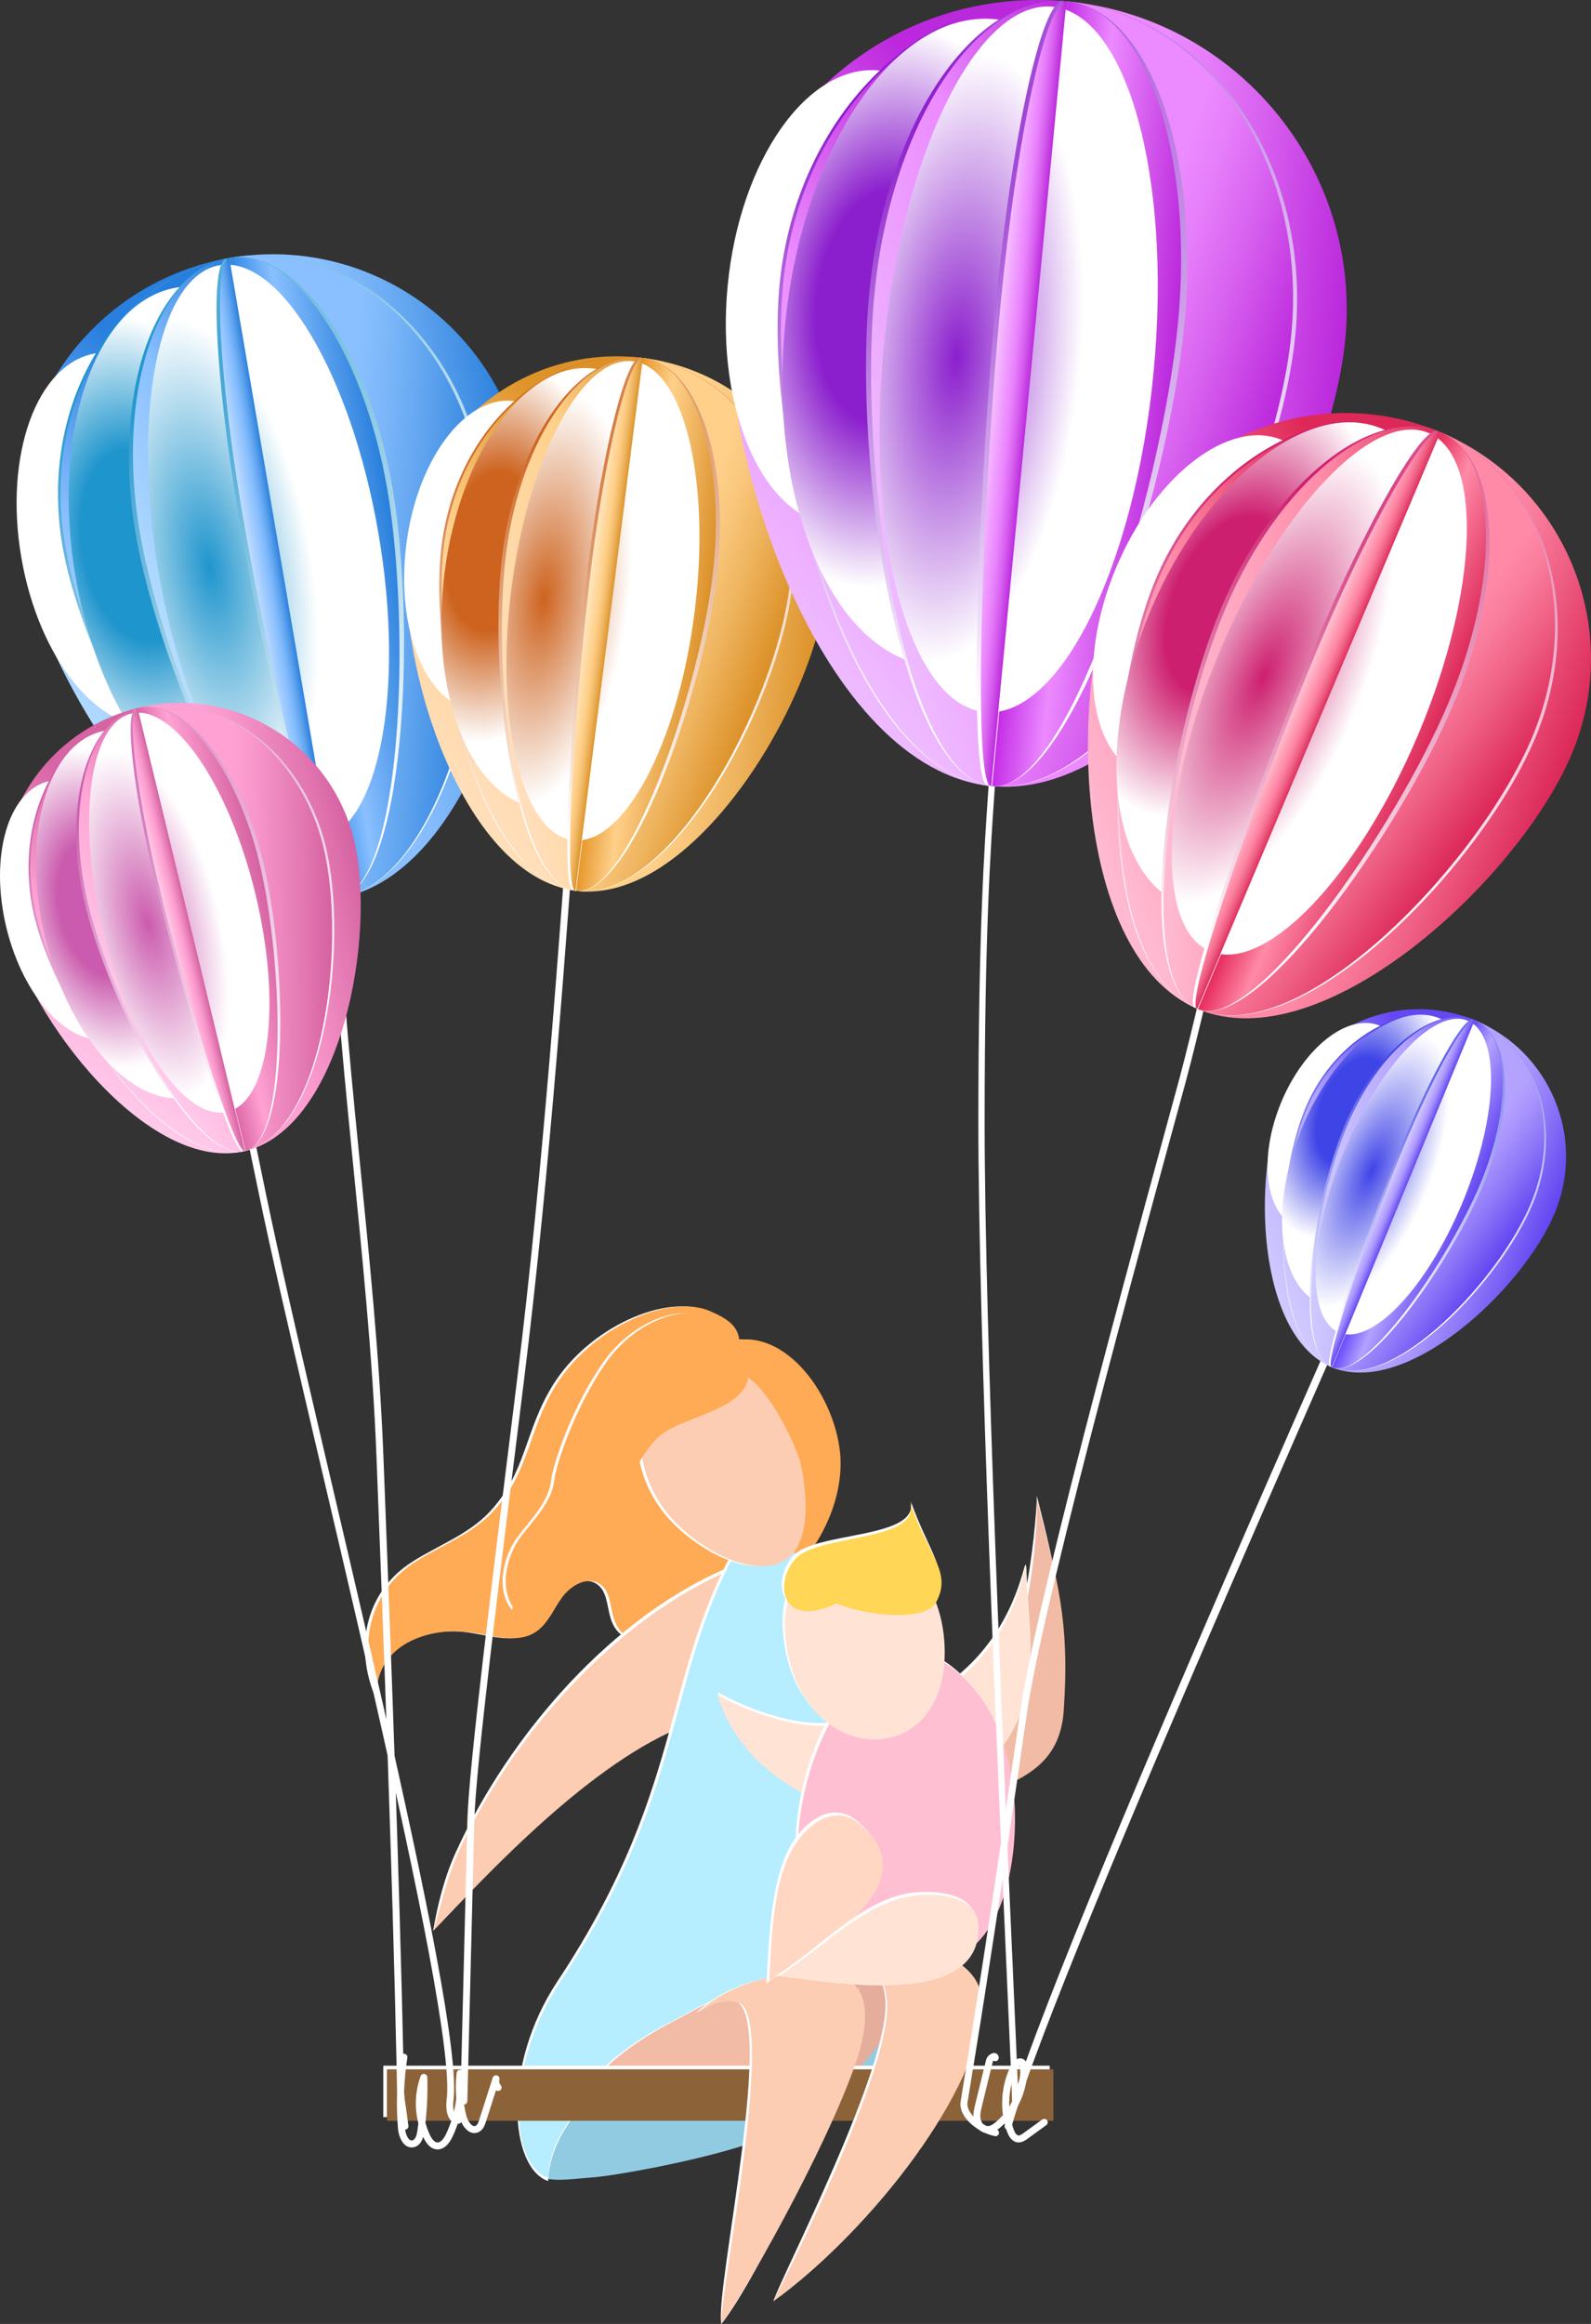
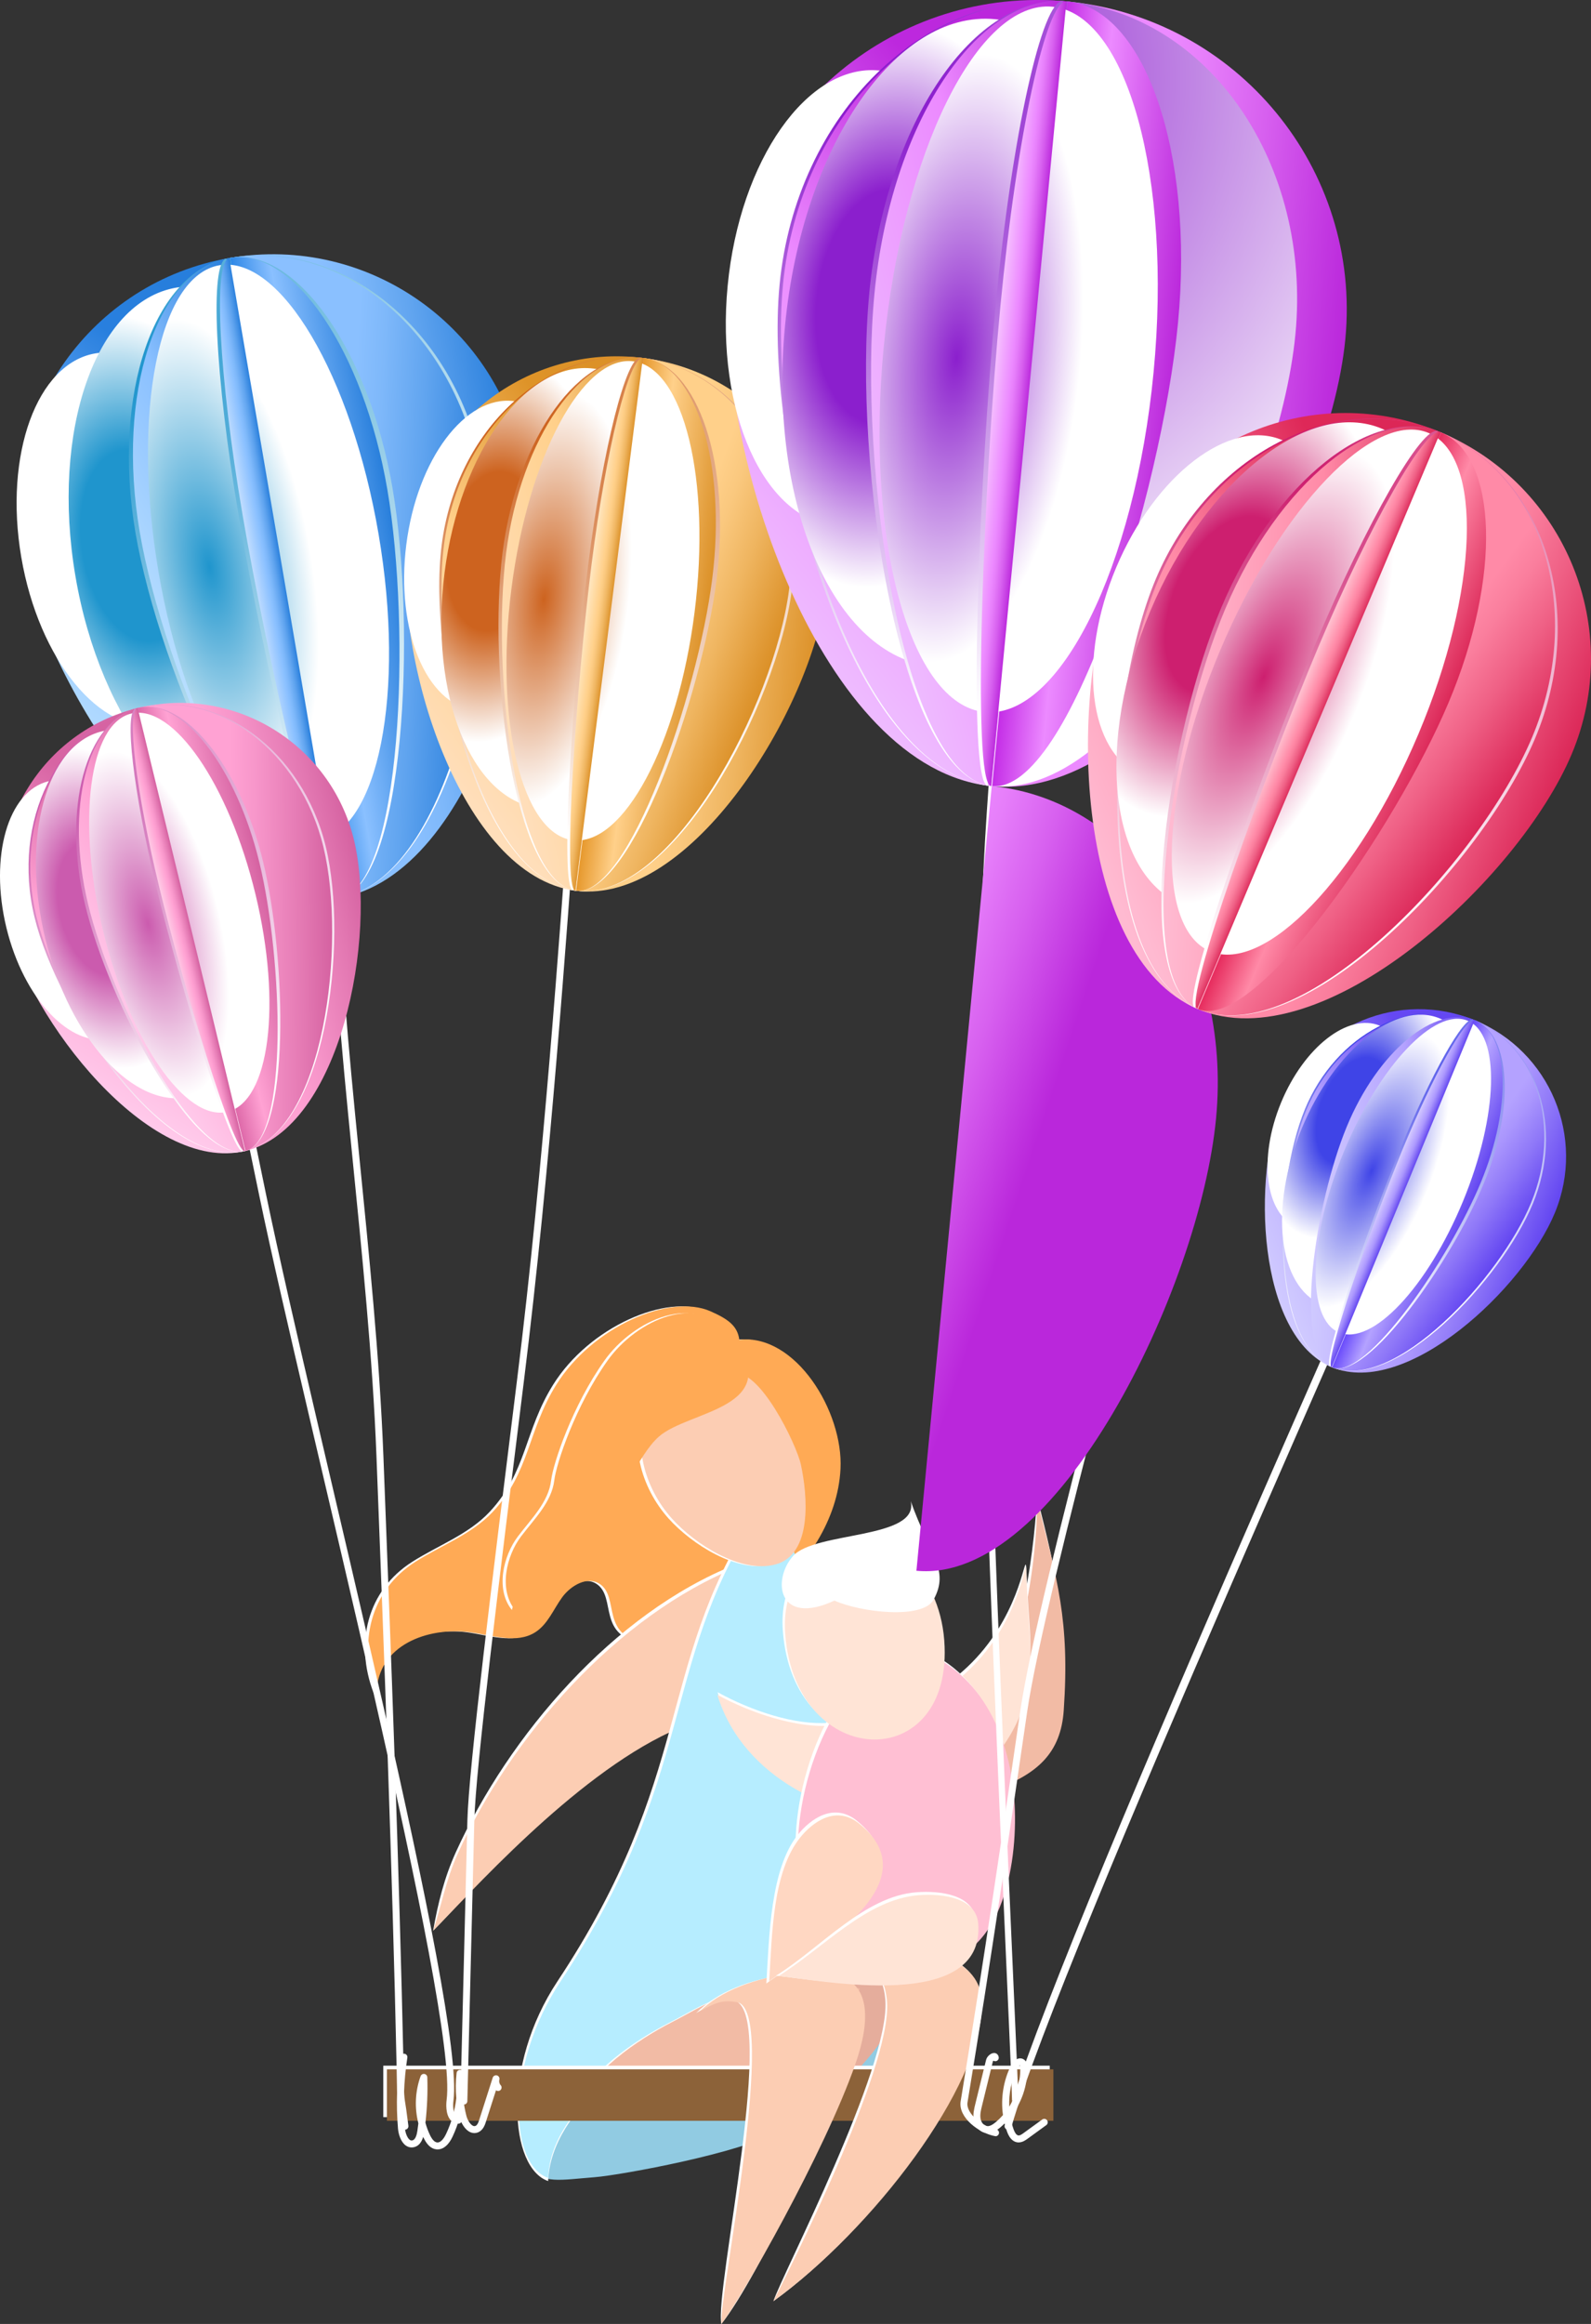
<svg xmlns="http://www.w3.org/2000/svg" xmlns:xlink="http://www.w3.org/1999/xlink" viewBox="0 0 502.17 732.96">
  <rect x="0" y="0" width="502.17" height="732.96" fill="#333333" stroke="none" />
  <defs>
    <style> .cls-1 { fill: url(#_Áåçûìÿííûé_ãðàäèåíò_231-2); } .cls-2 { fill: #8c6239; } .cls-3 { fill: url(#_Áåçûìÿííûé_ãðàäèåíò_665); } .cls-3, .cls-4, .cls-5, .cls-6, .cls-7, .cls-8, .cls-9, .cls-10, .cls-11, .cls-12, .cls-13, .cls-14, .cls-15, .cls-16, .cls-17, .cls-18, .cls-19, .cls-20 { mix-blend-mode: multiply; } .cls-21 { fill: #fff; } .cls-22 { fill: url(#_Áåçûìÿííûé_ãðàäèåíò_682-3); } .cls-23 { fill: url(#_Áåçûìÿííûé_ãðàäèåíò_688); } .cls-24 { fill: #b6edff; } .cls-25 { fill: url(#_Áåçûìÿííûé_ãðàäèåíò_226-2); } .cls-4 { fill: url(#_Áåçûìÿííûé_ãðàäèåíò_677); } .cls-26 { fill: #f2bba5; } .cls-27 { fill: url(#_Áåçûìÿííûé_ãðàäèåíò_664-2); } .cls-28 { fill: url(#_Áåçûìÿííûé_ãðàäèåíò_660-2); } .cls-29 { fill: url(#_Áåçûìÿííûé_ãðàäèåíò_685); } .cls-30 { fill: url(#_Áåçûìÿííûé_ãðàäèåíò_691-5); } .cls-31 { fill: url(#_Áåçûìÿííûé_ãðàäèåíò_669); } .cls-32 { fill: url(#_Áåçûìÿííûé_ãðàäèåíò_226-5); } .cls-33 { fill: url(#_Áåçûìÿííûé_ãðàäèåíò_232-2); } .cls-34 { fill: url(#_Áåçûìÿííûé_ãðàäèåíò_226-3); } .cls-35 { fill: url(#_Áåçûìÿííûé_ãðàäèåíò_655-2); } .cls-5 { fill: url(#_Áåçûìÿííûé_ãðàäèåíò_662); } .cls-36 { isolation: isolate; } .cls-37 { fill: url(#_Áåçûìÿííûé_ãðàäèåíò_682); } .cls-6 { fill: url(#_Áåçûìÿííûé_ãðàäèåíò_671); } .cls-38 { fill: url(#_Áåçûìÿííûé_ãðàäèåíò_658); } .cls-39 { fill: url(#_Áåçûìÿííûé_ãðàäèåíò_663); } .cls-40 { fill: #ffd7c2; } .cls-41 { fill: url(#_Áåçûìÿííûé_ãðàäèåíò_697-2); } .cls-42 { fill: url(#_Áåçûìÿííûé_ãðàäèåíò_231); } .cls-43 { fill: url(#_Áåçûìÿííûé_ãðàäèåíò_673-3); } .cls-44 { fill: url(#_Áåçûìÿííûé_ãðàäèåíò_691); } .cls-45 { fill: url(#_Áåçûìÿííûé_ãðàäèåíò_664); } .cls-46 { fill: url(#_Áåçûìÿííûé_ãðàäèåíò_229); } .cls-47 { fill: url(#_Áåçûìÿííûé_ãðàäèåíò_679); } .cls-48 { fill: url(#_Áåçûìÿííûé_ãðàäèåíò_670-2); } .cls-49 { fill: url(#_Áåçûìÿííûé_ãðàäèåíò_655-3); } .cls-50 { fill: #e5ad9c; } .cls-51 { fill: url(#_Áåçûìÿííûé_ãðàäèåíò_673-2); } .cls-52 { fill: url(#_Áåçûìÿííûé_ãðàäèåíò_657); } .cls-53 { fill: url(#_Áåçûìÿííûé_ãðàäèåíò_697); } .cls-7 { fill: url(#_Áåçûìÿííûé_ãðàäèåíò_695); } .cls-8 { fill: url(#_Áåçûìÿííûé_ãðàäèåíò_230); } .cls-54 { fill: url(#_Áåçûìÿííûé_ãðàäèåíò_664-3); } .cls-55 { fill: url(#_Áåçûìÿííûé_ãðàäèåíò_667); } .cls-56 { fill: #ffbfd3; } .cls-57 { fill: url(#_Áåçûìÿííûé_ãðàäèåíò_691-3); } .cls-58 { fill: url(#_Áåçûìÿííûé_ãðàäèåíò_661-2); } .cls-59 { fill: url(#_Áåçûìÿííûé_ãðàäèåíò_682-2); } .cls-60 { fill: url(#_Áåçûìÿííûé_ãðàäèåíò_678-2); } .cls-61 { fill: url(#_Áåçûìÿííûé_ãðàäèåíò_673-4); } .cls-62 { fill: url(#_Áåçûìÿííûé_ãðàäèåíò_696); } .cls-63 { fill: url(#_Áåçûìÿííûé_ãðàäèåíò_225); } .cls-64 { fill: url(#_Áåçûìÿííûé_ãðàäèåíò_682-5); } .cls-65 { fill: url(#_Áåçûìÿííûé_ãðàäèåíò_687); } .cls-9 { fill: url(#_Áåçûìÿííûé_ãðàäèåíò_692); } .cls-66 { fill: url(#_Áåçûìÿííûé_ãðàäèåíò_670); } .cls-67 { fill: url(#_Áåçûìÿííûé_ãðàäèåíò_676); } .cls-10 { fill: url(#_Áåçûìÿííûé_ãðàäèåíò_689); } .cls-68 { fill: #fccdb3; } .cls-69 { fill: url(#_Áåçûìÿííûé_ãðàäèåíò_232); } .cls-70 { fill: url(#_Áåçûìÿííûé_ãðàäèåíò_664-4); } .cls-11 { fill: url(#_Áåçûìÿííûé_ãðàäèåíò_683); } .cls-71 { fill: url(#_Áåçûìÿííûé_ãðàäèåíò_679-2); } .cls-72 { fill: url(#_Áåçûìÿííûé_ãðàäèåíò_673-5); } .cls-73 { fill: url(#_Áåçûìÿííûé_ãðàäèåíò_669-2); } .cls-12 { fill: url(#_Áåçûìÿííûé_ãðàäèåíò_227); } .cls-13 { fill: url(#_Áåçûìÿííûé_ãðàäèåíò_659); } .cls-74 { fill: url(#_Áåçûìÿííûé_ãðàäèåíò_226); } .cls-14 { fill: url(#_Áåçûìÿííûé_ãðàäèåíò_686); } .cls-75 { fill: url(#_Áåçûìÿííûé_ãðàäèåíò_696-2); } .cls-76 { fill: url(#_Áåçûìÿííûé_ãðàäèåíò_678); } .cls-77 { fill: url(#_Áåçûìÿííûé_ãðàäèåíò_693); } .cls-78 { fill: url(#_Áåçûìÿííûé_ãðàäèåíò_675); } .cls-79 { fill: url(#_Áåçûìÿííûé_ãðàäèåíò_673); } .cls-80 { fill: #fa5; } .cls-81 { fill: url(#_Áåçûìÿííûé_ãðàäèåíò_654); } .cls-82 { fill: url(#_Áåçûìÿííûé_ãðàäèåíò_691-4); } .cls-15 { fill: url(#_Áåçûìÿííûé_ãðàäèåíò_233); } .cls-16 { fill: url(#_Áåçûìÿííûé_ãðàäèåíò_698); } .cls-83 { fill: url(#_Áåçûìÿííûé_ãðàäèåíò_664-5); } .cls-84 { fill: url(#_Áåçûìÿííûé_ãðàäèåíò_655-5); } .cls-85 { fill: #ffd655; } .cls-86 { fill: url(#_Áåçûìÿííûé_ãðàäèåíò_682-4); } .cls-17 { fill: url(#_Áåçûìÿííûé_ãðàäèåíò_656); } .cls-87 { fill: url(#_Áåçûìÿííûé_ãðàäèåíò_691-2); } .cls-88 { fill: url(#_Áåçûìÿííûé_ãðàäèåíò_228); } .cls-89 { fill: url(#_Áåçûìÿííûé_ãðàäèåíò_688-2); } .cls-18 { fill: url(#_Áåçûìÿííûé_ãðàäèåíò_680); } .cls-90 { fill: url(#_Áåçûìÿííûé_ãðàäèåíò_672); } .cls-91 { fill: url(#_Áåçûìÿííûé_ãðàäèåíò_690); } .cls-92 { fill: url(#_Áåçûìÿííûé_ãðàäèåíò_226-4); } .cls-19 { fill: url(#_Áåçûìÿííûé_ãðàäèåíò_674); } .cls-93 { fill: #91cbe2; } .cls-94 { fill: url(#_Áåçûìÿííûé_ãðàäèåíò_655-4); } .cls-95 { fill: url(#_Áåçûìÿííûé_ãðàäèåíò_684); } .cls-96 { fill: url(#_Áåçûìÿííûé_ãðàäèåíò_666); } .cls-97 { fill: url(#_Áåçûìÿííûé_ãðàäèåíò_655); } .cls-20 { fill: url(#_Áåçûìÿííûé_ãðàäèåíò_668); } .cls-98 { fill: #ffe4d6; } .cls-99 { fill: url(#_Áåçûìÿííûé_ãðàäèåíò_687-2); } .cls-100 { fill: url(#_Áåçûìÿííûé_ãðàäèåíò_694); } .cls-101 { fill: url(#_Áåçûìÿííûé_ãðàäèåíò_660); } .cls-102 { fill: url(#_Áåçûìÿííûé_ãðàäèåíò_661); } .cls-103 { fill: url(#_Áåçûìÿííûé_ãðàäèåíò_681); } </style>
    <linearGradient id="_Áåçûìÿííûé_ãðàäèåíò_697" data-name="Áåçûìÿííûé ãðàäèåíò 697" x1="-4625.87" y1="1342.94" x2="-4545.45" y2="1342.94" gradientTransform="translate(-4164.51 2271.48) rotate(170.31)" gradientUnits="userSpaceOnUse">
      <stop offset="0" stop-color="#277edb" />
      <stop offset=".05" stop-color="#2f83de" />
      <stop offset=".33" stop-color="#60a4ef" />
      <stop offset=".54" stop-color="#7eb8fa" />
      <stop offset=".67" stop-color="#8ac0ff" />
    </linearGradient>
    <linearGradient id="_Áåçûìÿííûé_ãðàäèåíò_696" data-name="Áåçûìÿííûé ãðàäèåíò 696" x1="-4588.33" y1="1402.47" x2="-4476.68" y2="1290.82" gradientTransform="translate(-4164.51 2271.48) rotate(170.31)" gradientUnits="userSpaceOnUse">
      <stop offset="0" stop-color="#277edb" />
      <stop offset=".26" stop-color="#287fde" />
      <stop offset=".46" stop-color="#5aa0ef" />
      <stop offset=".63" stop-color="#8ac0ff" />
      <stop offset=".99" stop-color="#bae0ff" />
    </linearGradient>
    <radialGradient id="_Áåçûìÿííûé_ãðàäèåíò_698" data-name="Áåçûìÿííûé ãðàäèåíò 698" cx="-9668.55" cy="1516.1" fx="-9668.55" fy="1516.1" r="97.93" gradientTransform="translate(-3215.91 1631.3) rotate(170.3) scale(.36 .59)" gradientUnits="userSpaceOnUse">
      <stop offset=".45" stop-color="#1f95cd" />
      <stop offset="1" stop-color="#fff" />
    </radialGradient>
    <radialGradient id="_Áåçûìÿííûé_ãðàäèåíò_691" data-name="Áåçûìÿííûé ãðàäèåíò 691" cx="-4497.57" cy="1420.64" fx="-4497.57" fy="1420.64" r="185.94" gradientTransform="translate(-4164.51 2271.48) rotate(170.31)" gradientUnits="userSpaceOnUse">
      <stop offset=".07" stop-color="#1f95cd" />
      <stop offset=".89" stop-color="#fff" />
    </radialGradient>
    <linearGradient id="_Áåçûìÿííûé_ãðàäèåíò_697-2" data-name="Áåçûìÿííûé ãðàäèåíò 697" x1="-4607.03" y1="1329.52" x2="-4542.14" y2="1344.42" xlink:href="#_Áåçûìÿííûé_ãðàäèåíò_697" />
    <radialGradient id="_Áåçûìÿííûé_ãðàäèåíò_691-2" data-name="Áåçûìÿííûé ãðàäèåíò 691" cx="-4497.58" fx="-4497.58" r="185.93" xlink:href="#_Áåçûìÿííûé_ãðàäèåíò_691" />
    <linearGradient id="_Áåçûìÿííûé_ãðàäèåíò_696-2" data-name="Áåçûìÿííûé ãðàäèåíò 696" x1="-4590.67" y1="1400.13" x2="-4481.91" y2="1291.36" xlink:href="#_Áåçûìÿííûé_ãðàäèåíò_696" />
    <radialGradient id="_Áåçûìÿííûé_ãðàäèåíò_695" data-name="Áåçûìÿííûé ãðàäèåíò 695" cx="-7358.52" cy="1385.43" fx="-7358.52" fy="1385.43" r="97.93" gradientTransform="translate(-3314.38 1926.62) rotate(170.3) scale(.49 .84)" gradientUnits="userSpaceOnUse">
      <stop offset=".37" stop-color="#1f95cd" />
      <stop offset=".89" stop-color="#fff" />
    </radialGradient>
    <radialGradient id="_Áåçûìÿííûé_ãðàäèåíò_691-3" data-name="Áåçûìÿííûé ãðàäèåíò 691" cx="-4497.58" cy="1420.64" fx="-4497.58" fy="1420.64" r="185.93" xlink:href="#_Áåçûìÿííûé_ãðàäèåíò_691" />
    <linearGradient id="_Áåçûìÿííûé_ãðàäèåíò_694" data-name="Áåçûìÿííûé ãðàäèåíò 694" x1="-4578.13" y1="1355.58" x2="-4500.01" y2="1327.15" gradientTransform="translate(-4164.51 2271.48) rotate(170.31)" gradientUnits="userSpaceOnUse">
      <stop offset="0" stop-color="#277edb" />
      <stop offset=".22" stop-color="#549ceb" />
      <stop offset=".46" stop-color="#8ac0ff" />
      <stop offset=".99" stop-color="#bae0ff" />
    </linearGradient>
    <radialGradient id="_Áåçûìÿííûé_ãðàäèåíò_691-4" data-name="Áåçûìÿííûé ãðàäèåíò 691" cx="-4497.57" cy="1420.64" fx="-4497.57" fy="1420.64" r="185.94" xlink:href="#_Áåçûìÿííûé_ãðàäèåíò_691" />
    <linearGradient id="_Áåçûìÿííûé_ãðàäèåíò_693" data-name="Áåçûìÿííûé ãðàäèåíò 693" x1="-4582.15" y1="1342.94" x2="-4545.55" y2="1342.94" gradientTransform="translate(-4164.51 2271.48) rotate(170.31)" gradientUnits="userSpaceOnUse">
      <stop offset="0" stop-color="#277edb" />
      <stop offset=".67" stop-color="#8ac0ff" />
      <stop offset="1" stop-color="#2f88e7" />
    </linearGradient>
    <radialGradient id="_Áåçûìÿííûé_ãðàäèåíò_692" data-name="Áåçûìÿííûé ãðàäèåíò 692" cx="-9019.63" cy="1360.52" fx="-9019.63" fy="1360.52" r="97.93" gradientTransform="translate(-3014.94 1961.54) rotate(170.3) scale(.37 .91) skewX(-.01)" gradientUnits="userSpaceOnUse">
      <stop offset="0" stop-color="#1f95cd" />
      <stop offset=".89" stop-color="#fff" />
    </radialGradient>
    <radialGradient id="_Áåçûìÿííûé_ãðàäèåíò_691-5" data-name="Áåçûìÿííûé ãðàäèåíò 691" cx="-4497.57" cy="1420.64" fx="-4497.57" fy="1420.64" r="185.95" xlink:href="#_Áåçûìÿííûé_ãðàäèåíò_691" />
    <linearGradient id="_Áåçûìÿííûé_ãðàäèåíò_690" data-name="Áåçûìÿííûé ãðàäèåíò 690" x1="-4545.29" y1="1342.94" x2="-4535.77" y2="1342.94" gradientTransform="translate(-4164.51 2271.48) rotate(170.31)" gradientUnits="userSpaceOnUse">
      <stop offset="0" stop-color="#277edb" />
      <stop offset=".04" stop-color="#2f83de" />
      <stop offset=".27" stop-color="#60a4ef" />
      <stop offset=".45" stop-color="#7eb8fa" />
      <stop offset=".55" stop-color="#8ac0ff" />
      <stop offset=".99" stop-color="#bddbff" />
    </linearGradient>
    <linearGradient id="_Áåçûìÿííûé_ãðàäèåíò_688" data-name="Áåçûìÿííûé ãðàäèåíò 688" x1="-4489.42" y1="1873.79" x2="-4422.92" y2="1873.79" gradientTransform="translate(-4430.68 1499.76) rotate(-172.78)" gradientUnits="userSpaceOnUse">
      <stop offset="0" stop-color="#db9027" />
      <stop offset=".05" stop-color="#de952f" />
      <stop offset=".33" stop-color="#efb560" />
      <stop offset=".54" stop-color="#fac87e" />
      <stop offset=".67" stop-color="#ffd08a" />
    </linearGradient>
    <linearGradient id="_Áåçûìÿííûé_ãðàäèåíò_687" data-name="Áåçûìÿííûé ãðàäèåíò 687" x1="-4458.37" y1="1923.02" x2="-4366.04" y2="1830.69" gradientTransform="translate(-4430.68 1499.76) rotate(-172.78)" gradientUnits="userSpaceOnUse">
      <stop offset="0" stop-color="#db9027" />
      <stop offset=".26" stop-color="#de9328" />
      <stop offset=".46" stop-color="#efb25a" />
      <stop offset=".63" stop-color="#ffd08a" />
      <stop offset=".99" stop-color="#ffdeba" />
    </linearGradient>
    <radialGradient id="_Áåçûìÿííûé_ãðàäèåíò_689" data-name="Áåçûìÿííûé ãðàäèåíò 689" cx="-9349.96" cy="2412.47" fx="-9349.96" fy="2412.47" r="80.98" gradientTransform="translate(-3337.77 1163.39) rotate(-172.78) scale(.36 .59)" gradientUnits="userSpaceOnUse">
      <stop offset=".45" stop-color="#cd631f" />
      <stop offset="1" stop-color="#fff" />
    </radialGradient>
    <radialGradient id="_Áåçûìÿííûé_ãðàäèåíò_682" data-name="Áåçûìÿííûé ãðàäèåíò 682" cx="-4383.32" cy="1938.05" fx="-4383.32" fy="1938.05" r="153.76" gradientTransform="translate(-4430.68 1499.76) rotate(-172.78)" gradientUnits="userSpaceOnUse">
      <stop offset=".07" stop-color="#cd631f" />
      <stop offset=".89" stop-color="#fff" />
    </radialGradient>
    <linearGradient id="_Áåçûìÿííûé_ãðàäèåíò_688-2" data-name="Áåçûìÿííûé ãðàäèåíò 688" x1="-4473.84" y1="1862.69" x2="-4420.18" y2="1875.02" xlink:href="#_Áåçûìÿííûé_ãðàäèåíò_688" />
    <radialGradient id="_Áåçûìÿííûé_ãðàäèåíò_682-2" data-name="Áåçûìÿííûé ãðàäèåíò 682" cx="-4383.33" fx="-4383.33" r="153.76" xlink:href="#_Áåçûìÿííûé_ãðàäèåíò_682" />
    <linearGradient id="_Áåçûìÿííûé_ãðàäèåíò_687-2" data-name="Áåçûìÿííûé ãðàäèåíò 687" x1="-4460.31" y1="1921.08" x2="-4370.37" y2="1831.14" xlink:href="#_Áåçûìÿííûé_ãðàäèåíò_687" />
    <radialGradient id="_Áåçûìÿííûé_ãðàäèåíò_686" data-name="Áåçûìÿííûé ãðàäèåíò 686" cx="-7116.34" cy="2017.79" fx="-7116.34" fy="2017.79" r="80.98" gradientTransform="translate(-3516.87 1417.07) rotate(-172.78) scale(.49 .84) skewX(-.01)" gradientUnits="userSpaceOnUse">
      <stop offset=".37" stop-color="#cd631f" />
      <stop offset=".89" stop-color="#fff" />
    </radialGradient>
    <radialGradient id="_Áåçûìÿííûé_ãðàäèåíò_682-3" data-name="Áåçûìÿííûé ãðàäèåíò 682" cx="-4383.33" cy="1938.05" fx="-4383.33" fy="1938.05" r="153.75" xlink:href="#_Áåçûìÿííûé_ãðàäèåíò_682" />
    <linearGradient id="_Áåçûìÿííûé_ãðàäèåíò_685" data-name="Áåçûìÿííûé ãðàäèåíò 685" x1="-4449.94" y1="1884.24" x2="-4385.34" y2="1860.73" gradientTransform="translate(-4430.68 1499.76) rotate(-172.78)" gradientUnits="userSpaceOnUse">
      <stop offset="0" stop-color="#db9027" />
      <stop offset=".22" stop-color="#ebad54" />
      <stop offset=".46" stop-color="#ffd08a" />
      <stop offset=".99" stop-color="#ffdeba" />
    </linearGradient>
    <radialGradient id="_Áåçûìÿííûé_ãðàäèåíò_682-4" data-name="Áåçûìÿííûé ãðàäèåíò 682" cx="-4383.32" cy="1938.05" fx="-4383.32" fy="1938.05" r="153.76" xlink:href="#_Áåçûìÿííûé_ãðàäèåíò_682" />
    <linearGradient id="_Áåçûìÿííûé_ãðàäèåíò_684" data-name="Áåçûìÿííûé ãðàäèåíò 684" x1="-4453.26" y1="1873.79" x2="-4423" y2="1873.79" gradientTransform="translate(-4430.68 1499.76) rotate(-172.78)" gradientUnits="userSpaceOnUse">
      <stop offset="0" stop-color="#db9027" />
      <stop offset=".67" stop-color="#ffd08a" />
      <stop offset="1" stop-color="#e79a2f" />
    </linearGradient>
    <radialGradient id="_Áåçûìÿííûé_ãðàäèåíò_683" data-name="Áåçûìÿííûé ãðàäèåíò 683" cx="-8693.14" cy="1941.09" fx="-8693.14" fy="1941.09" r="80.98" gradientTransform="translate(-3241.45 1537.66) rotate(-172.79) scale(.37 .91) skewX(-.03)" gradientUnits="userSpaceOnUse">
      <stop offset="0" stop-color="#cd631f" />
      <stop offset=".89" stop-color="#fff" />
    </radialGradient>
    <radialGradient id="_Áåçûìÿííûé_ãðàäèåíò_682-5" data-name="Áåçûìÿííûé ãðàäèåíò 682" cx="-4383.32" cy="1938.05" fx="-4383.32" fy="1938.05" r="153.77" xlink:href="#_Áåçûìÿííûé_ãðàäèåíò_682" />
    <linearGradient id="_Áåçûìÿííûé_ãðàäèåíò_681" data-name="Áåçûìÿííûé ãðàäèåíò 681" x1="-4422.78" y1="1873.79" x2="-4414.91" y2="1873.79" gradientTransform="translate(-4430.68 1499.76) rotate(-172.78)" gradientUnits="userSpaceOnUse">
      <stop offset="0" stop-color="#db9027" />
      <stop offset=".04" stop-color="#de952f" />
      <stop offset=".27" stop-color="#efb560" />
      <stop offset=".45" stop-color="#fac87e" />
      <stop offset=".55" stop-color="#ffd08a" />
      <stop offset=".99" stop-color="#ffe5bd" />
    </linearGradient>
    <linearGradient id="_Áåçûìÿííûé_ãðàäèåíò_232" data-name="Áåçûìÿííûé ãðàäèåíò 232" x1="-3029.84" y1="1188.15" x2="-2973.4" y2="1188.15" gradientTransform="translate(-2549.55 2148.14) rotate(166.38)" gradientUnits="userSpaceOnUse">
      <stop offset="0" stop-color="#d562a1" />
      <stop offset=".19" stop-color="#e378b2" />
      <stop offset=".5" stop-color="#f796ca" />
      <stop offset=".67" stop-color="#ffa2d3" />
    </linearGradient>
    <linearGradient id="_Áåçûìÿííûé_ãðàäèåíò_231" data-name="Áåçûìÿííûé ãðàäèåíò 231" x1="-3003.5" y1="1229.93" x2="-2925.13" y2="1151.57" gradientTransform="translate(-2549.55 2148.14) rotate(166.38)" gradientUnits="userSpaceOnUse">
      <stop offset="0" stop-color="#d562a1" />
      <stop offset=".26" stop-color="#d764a3" />
      <stop offset=".57" stop-color="#f796ca" />
      <stop offset=".63" stop-color="#ffa2d3" />
      <stop offset=".99" stop-color="#ffc9ea" />
    </linearGradient>
    <radialGradient id="_Áåçûìÿííûé_ãðàäèåíò_233" data-name="Áåçûìÿííûé ãðàäèåíò 233" cx="-5309.74" cy="1243.76" fx="-5309.74" fy="1243.76" r="68.73" gradientTransform="translate(-1647.12 1445.11) rotate(166.38) scale(.36 .59)" gradientUnits="userSpaceOnUse">
      <stop offset=".45" stop-color="#cb5bae" />
      <stop offset="1" stop-color="#fff" />
    </radialGradient>
    <radialGradient id="_Áåçûìÿííûé_ãðàäèåíò_226" data-name="Áåçûìÿííûé ãðàäèåíò 226" cx="-2939.79" cy="1242.69" fx="-2939.79" fy="1242.69" r="130.5" gradientTransform="translate(-2549.55 2148.14) rotate(166.38)" gradientUnits="userSpaceOnUse">
      <stop offset=".07" stop-color="#cb5bae" />
      <stop offset=".89" stop-color="#fff" />
    </radialGradient>
    <linearGradient id="_Áåçûìÿííûé_ãðàäèåíò_232-2" data-name="Áåçûìÿííûé ãðàäèåíò 232" x1="-3016.62" y1="1178.73" x2="-2971.08" y2="1189.19" xlink:href="#_Áåçûìÿííûé_ãðàäèåíò_232" />
    <radialGradient id="_Áåçûìÿííûé_ãðàäèåíò_226-2" data-name="Áåçûìÿííûé ãðàäèåíò 226" cx="-2939.8" cy="1242.69" fx="-2939.8" fy="1242.69" r="130.5" xlink:href="#_Áåçûìÿííûé_ãðàäèåíò_226" />
    <linearGradient id="_Áåçûìÿííûé_ãðàäèåíò_231-2" data-name="Áåçûìÿííûé ãðàäèåíò 231" x1="-3005.14" y1="1228.29" x2="-2928.8" y2="1151.95" xlink:href="#_Áåçûìÿííûé_ãðàäèåíò_231" />
    <radialGradient id="_Áåçûìÿííûé_ãðàäèåíò_230" data-name="Áåçûìÿííûé ãðàäèåíò 230" cx="-4182.67" cy="1195.97" fx="-4182.67" fy="1195.97" r="68.74" gradientTransform="translate(-1724.08 1745.11) rotate(166.39) scale(.49 .84) skewX(.02)" gradientUnits="userSpaceOnUse">
      <stop offset=".37" stop-color="#cb5bae" />
      <stop offset=".89" stop-color="#fff" />
    </radialGradient>
    <radialGradient id="_Áåçûìÿííûé_ãðàäèåíò_226-3" data-name="Áåçûìÿííûé ãðàäèåíò 226" cx="-2939.8" cy="1242.69" fx="-2939.8" fy="1242.69" r="130.5" xlink:href="#_Áåçûìÿííûé_ãðàäèåíò_226" />
    <linearGradient id="_Áåçûìÿííûé_ãðàäèåíò_229" data-name="Áåçûìÿííûé ãðàäèåíò 229" x1="-2996.34" y1="1197.02" x2="-2941.51" y2="1177.06" gradientTransform="translate(-2549.55 2148.14) rotate(166.38)" gradientUnits="userSpaceOnUse">
      <stop offset="0" stop-color="#d562a1" />
      <stop offset=".33" stop-color="#f28ec4" />
      <stop offset=".46" stop-color="#ffa2d3" />
      <stop offset=".99" stop-color="#ffc9ea" />
    </linearGradient>
    <radialGradient id="_Áåçûìÿííûé_ãðàäèåíò_226-4" data-name="Áåçûìÿííûé ãðàäèåíò 226" cx="-2939.79" cy="1242.69" fx="-2939.79" fy="1242.69" r="130.51" xlink:href="#_Áåçûìÿííûé_ãðàäèåíò_226" />
    <linearGradient id="_Áåçûìÿííûé_ãðàäèåíò_228" data-name="Áåçûìÿííûé ãðàäèåíò 228" x1="-2999.16" y1="1188.15" x2="-2973.47" y2="1188.15" gradientTransform="translate(-2549.55 2148.14) rotate(166.38)" gradientUnits="userSpaceOnUse">
      <stop offset="0" stop-color="#d562a1" />
      <stop offset=".67" stop-color="#ffa2d3" />
      <stop offset="1" stop-color="#de69a9" />
    </linearGradient>
    <radialGradient id="_Áåçûìÿííûé_ãðàäèåíò_227" data-name="Áåçûìÿííûé ãðàäèåíò 227" cx="-4795.42" cy="1188.41" fx="-4795.42" fy="1188.41" r="68.73" gradientTransform="translate(-1423.12 1760.52) rotate(166.37) scale(.37 .91) skewX(-.04)" gradientUnits="userSpaceOnUse">
      <stop offset="0" stop-color="#cb5bae" />
      <stop offset=".89" stop-color="#fff" />
    </radialGradient>
    <radialGradient id="_Áåçûìÿííûé_ãðàäèåíò_226-5" data-name="Áåçûìÿííûé ãðàäèåíò 226" cx="-2939.79" cy="1242.69" fx="-2939.79" fy="1242.69" r="130.53" xlink:href="#_Áåçûìÿííûé_ãðàäèåíò_226" />
    <linearGradient id="_Áåçûìÿííûé_ãðàäèåíò_225" data-name="Áåçûìÿííûé ãðàäèåíò 225" x1="-2973.29" y1="1188.15" x2="-2966.6" y2="1188.15" gradientTransform="translate(-2549.55 2148.14) rotate(166.38)" gradientUnits="userSpaceOnUse">
      <stop offset="0" stop-color="#d562a1" />
      <stop offset=".16" stop-color="#e378b2" />
      <stop offset=".41" stop-color="#f796ca" />
      <stop offset=".55" stop-color="#ffa2d3" />
      <stop offset=".99" stop-color="#ffcbe6" />
    </linearGradient>
    <linearGradient id="_Áåçûìÿííûé_ãðàäèåíò_679" data-name="Áåçûìÿííûé ãðàäèåíò 679" x1="-4732.82" y1="1920.78" x2="-4635.2" y2="1920.78" gradientTransform="translate(-4472.59 1593.01) rotate(-174.51)" gradientUnits="userSpaceOnUse">
      <stop offset="0" stop-color="#ba27db" />
      <stop offset=".05" stop-color="#be2fde" />
      <stop offset=".33" stop-color="#d760ef" />
      <stop offset=".54" stop-color="#e67efa" />
      <stop offset=".67" stop-color="#ec8aff" />
    </linearGradient>
    <linearGradient id="_Áåçûìÿííûé_ãðàäèåíò_678" data-name="Áåçûìÿííûé ãðàäèåíò 678" x1="-4687.25" y1="1993.04" x2="-4551.72" y2="1857.51" gradientTransform="translate(-4472.59 1593.01) rotate(-174.51)" gradientUnits="userSpaceOnUse">
      <stop offset="0" stop-color="#ba27db" />
      <stop offset=".26" stop-color="#bd28de" />
      <stop offset=".46" stop-color="#d55aef" />
      <stop offset=".63" stop-color="#ec8aff" />
      <stop offset=".99" stop-color="#eebaff" />
    </linearGradient>
    <radialGradient id="_Áåçûìÿííûé_ãðàäèåíò_680" data-name="Áåçûìÿííûé ãðàäèåíò 680" cx="-9891.93" cy="2505.81" fx="-9891.93" fy="2505.81" r="118.87" gradientTransform="translate(-3389.81 1223.17) rotate(-174.51) scale(.36 .59) skewX(.01)" gradientUnits="userSpaceOnUse">
      <stop offset=".45" stop-color="#8b1fcd" />
      <stop offset="1" stop-color="#fff" />
    </radialGradient>
    <radialGradient id="_Áåçûìÿííûé_ãðàäèåíò_673" data-name="Áåçûìÿííûé ãðàäèåíò 673" cx="-4577.09" cy="2015.1" fx="-4577.09" fy="2015.1" r="225.71" gradientTransform="translate(-4472.59 1593.01) rotate(-174.51)" gradientUnits="userSpaceOnUse">
      <stop offset=".07" stop-color="#8b1fcd" />
      <stop offset=".89" stop-color="#fff" />
    </radialGradient>
    <linearGradient id="_Áåçûìÿííûé_ãðàäèåíò_679-2" data-name="Áåçûìÿííûé ãðàäèåíò 679" x1="-4709.96" y1="1904.49" x2="-4631.19" y2="1922.58" xlink:href="#_Áåçûìÿííûé_ãðàäèåíò_679" />
    <radialGradient id="_Áåçûìÿííûé_ãðàäèåíò_673-2" data-name="Áåçûìÿííûé ãðàäèåíò 673" cx="-4577.09" cy="2015.1" fx="-4577.09" fy="2015.1" r="225.7" xlink:href="#_Áåçûìÿííûé_ãðàäèåíò_673" />
    <linearGradient id="_Áåçûìÿííûé_ãðàäèåíò_678-2" data-name="Áåçûìÿííûé ãðàäèåíò 678" x1="-4690.1" y1="1990.2" x2="-4558.08" y2="1858.18" xlink:href="#_Áåçûìÿííûé_ãðàäèåíò_678" />
    <radialGradient id="_Áåçûìÿííûé_ãðàäèåíò_677" data-name="Áåçûìÿííûé ãðàäèåíò 677" cx="-7532.73" cy="2079.73" fx="-7532.73" fy="2079.73" r="118.87" gradientTransform="translate(-3562.01 1482.46) rotate(-174.51) scale(.49 .84)" gradientUnits="userSpaceOnUse">
      <stop offset=".37" stop-color="#8b1fcd" />
      <stop offset=".89" stop-color="#fff" />
    </radialGradient>
    <radialGradient id="_Áåçûìÿííûé_ãðàäèåíò_673-3" data-name="Áåçûìÿííûé ãðàäèåíò 673" cx="-4577.09" cy="2015.1" fx="-4577.09" fy="2015.1" r="225.69" xlink:href="#_Áåçûìÿííûé_ãðàäèåíò_673" />
    <linearGradient id="_Áåçûìÿííûé_ãðàäèåíò_676" data-name="Áåçûìÿííûé ãðàäèåíò 676" x1="-4674.87" y1="1936.12" x2="-4580.05" y2="1901.61" gradientTransform="translate(-4472.59 1593.01) rotate(-174.51)" gradientUnits="userSpaceOnUse">
      <stop offset="0" stop-color="#ba27db" />
      <stop offset=".22" stop-color="#d054eb" />
      <stop offset=".46" stop-color="#ec8aff" />
      <stop offset=".99" stop-color="#eebaff" />
    </linearGradient>
    <radialGradient id="_Áåçûìÿííûé_ãðàäèåíò_673-4" data-name="Áåçûìÿííûé ãðàäèåíò 673" cx="-4577.08" cy="2015.1" fx="-4577.08" fy="2015.1" r="225.71" xlink:href="#_Áåçûìÿííûé_ãðàäèåíò_673" />
    <linearGradient id="_Áåçûìÿííûé_ãðàäèåíò_675" data-name="Áåçûìÿííûé ãðàäèåíò 675" x1="-4679.75" y1="1920.78" x2="-4635.33" y2="1920.78" gradientTransform="translate(-4472.59 1593.01) rotate(-174.51)" gradientUnits="userSpaceOnUse">
      <stop offset="0" stop-color="#ba27db" />
      <stop offset=".67" stop-color="#ec8aff" />
      <stop offset="1" stop-color="#c52fe7" />
    </linearGradient>
    <radialGradient id="_Áåçûìÿííûé_ãðàäèåíò_674" data-name="Áåçûìÿííûé ãðàäèåíò 674" cx="-9258.21" cy="1997.17" fx="-9258.21" fy="1997.17" r="118.88" gradientTransform="translate(-3281.67 1595.52) rotate(-174.53) scale(.37 .91) skewX(-.03)" gradientUnits="userSpaceOnUse">
      <stop offset="0" stop-color="#8b1fcd" />
      <stop offset=".89" stop-color="#fff" />
    </radialGradient>
    <radialGradient id="_Áåçûìÿííûé_ãðàäèåíò_673-5" data-name="Áåçûìÿííûé ãðàäèåíò 673" cx="-4577.08" cy="2015.11" fx="-4577.08" fy="2015.11" r="225.74" xlink:href="#_Áåçûìÿííûé_ãðàäèåíò_673" />
    <linearGradient id="_Áåçûìÿííûé_ãðàäèåíò_672" data-name="Áåçûìÿííûé ãðàäèåíò 672" x1="-4635.01" y1="1920.78" x2="-4623.45" y2="1920.78" gradientTransform="translate(-4472.59 1593.01) rotate(-174.51)" gradientUnits="userSpaceOnUse">
      <stop offset="0" stop-color="#ba27db" />
      <stop offset=".04" stop-color="#be2fde" />
      <stop offset=".27" stop-color="#d760ef" />
      <stop offset=".45" stop-color="#e67efa" />
      <stop offset=".55" stop-color="#ec8aff" />
      <stop offset=".99" stop-color="#f5bdff" />
    </linearGradient>
    <linearGradient id="_Áåçûìÿííûé_ãðàäèåíò_670" data-name="Áåçûìÿííûé ãðàäèåíò 670" x1="-4427.02" y1="2410.16" x2="-4349.52" y2="2410.16" gradientTransform="translate(-4527.44 756.44) rotate(-157.12)" gradientUnits="userSpaceOnUse">
      <stop offset="0" stop-color="#db2757" />
      <stop offset=".05" stop-color="#de2f5e" />
      <stop offset=".33" stop-color="#ef6085" />
      <stop offset=".54" stop-color="#fa7e9d" />
      <stop offset=".67" stop-color="#ff8aa7" />
    </linearGradient>
    <linearGradient id="_Áåçûìÿííûé_ãðàäèåíò_669" data-name="Áåçûìÿííûé ãðàäèåíò 669" x1="-4390.84" y1="2467.53" x2="-4283.24" y2="2359.93" gradientTransform="translate(-4527.44 756.44) rotate(-157.12)" gradientUnits="userSpaceOnUse">
      <stop offset="0" stop-color="#db2757" />
      <stop offset=".26" stop-color="#de2858" />
      <stop offset=".46" stop-color="#ef5a80" />
      <stop offset=".63" stop-color="#ff8aa7" />
      <stop offset=".99" stop-color="#ffbad1" />
    </linearGradient>
    <radialGradient id="_Áåçûìÿííûé_ãðàäèåíò_671" data-name="Áåçûìÿííûé ãðàäèåíò 671" cx="-9127.7" cy="3328.01" fx="-9127.7" fy="3328.01" r="94.37" gradientTransform="translate(-3384.48 726.61) rotate(-157.12) scale(.36 .59) skewX(.01)" gradientUnits="userSpaceOnUse">
      <stop offset=".45" stop-color="#cd1f6f" />
      <stop offset="1" stop-color="#fff" />
    </radialGradient>
    <radialGradient id="_Áåçûìÿííûé_ãðàäèåíò_664" data-name="Áåçûìÿííûé ãðàäèåíò 664" cx="-4303.38" cy="2485.05" fx="-4303.38" fy="2485.05" r="179.2" gradientTransform="translate(-4527.44 756.44) rotate(-157.12)" gradientUnits="userSpaceOnUse">
      <stop offset=".07" stop-color="#cd1f6f" />
      <stop offset=".89" stop-color="#fff" />
    </radialGradient>
    <linearGradient id="_Áåçûìÿííûé_ãðàäèåíò_670-2" data-name="Áåçûìÿííûé ãðàäèåíò 670" x1="-4408.87" y1="2397.22" x2="-4346.33" y2="2411.59" xlink:href="#_Áåçûìÿííûé_ãðàäèåíò_670" />
    <radialGradient id="_Áåçûìÿííûé_ãðàäèåíò_664-2" data-name="Áåçûìÿííûé ãðàäèåíò 664" cx="-4303.38" fx="-4303.38" r="179.2" xlink:href="#_Áåçûìÿííûé_ãðàäèåíò_664" />
    <linearGradient id="_Áåçûìÿííûé_ãðàäèåíò_669-2" data-name="Áåçûìÿííûé ãðàäèåíò 669" x1="-4393.1" y1="2465.28" x2="-4288.28" y2="2360.46" xlink:href="#_Áåçûìÿííûé_ãðàäèåíò_669" />
    <radialGradient id="_Áåçûìÿííûé_ãðàäèåíò_668" data-name="Áåçûìÿííûé ãðàäèåíò 668" cx="-6963.01" cy="2660.6" fx="-6963.01" fy="2660.6" r="94.37" gradientTransform="translate(-3625.51 923.09) rotate(-157.12) scale(.49 .84) skewX(-.02)" gradientUnits="userSpaceOnUse">
      <stop offset=".37" stop-color="#cd1f6f" />
      <stop offset=".89" stop-color="#fff" />
    </radialGradient>
    <radialGradient id="_Áåçûìÿííûé_ãðàäèåíò_664-3" data-name="Áåçûìÿííûé ãðàäèåíò 664" cx="-4303.38" cy="2485.05" fx="-4303.38" fy="2485.05" r="179.19" xlink:href="#_Áåçûìÿííûé_ãðàäèåíò_664" />
    <linearGradient id="_Áåçûìÿííûé_ãðàäèåíò_667" data-name="Áåçûìÿííûé ãðàäèåíò 667" x1="-4381.01" y1="2422.34" x2="-4305.73" y2="2394.94" gradientTransform="translate(-4527.44 756.44) rotate(-157.12)" gradientUnits="userSpaceOnUse">
      <stop offset="0" stop-color="#db2757" />
      <stop offset=".22" stop-color="#eb547b" />
      <stop offset=".46" stop-color="#ff8aa7" />
      <stop offset=".99" stop-color="#ffbad1" />
    </linearGradient>
    <radialGradient id="_Áåçûìÿííûé_ãðàäèåíò_664-4" data-name="Áåçûìÿííûé ãðàäèåíò 664" cx="-4303.38" cy="2485.05" fx="-4303.38" fy="2485.05" r="179.2" xlink:href="#_Áåçûìÿííûé_ãðàäèåíò_664" />
    <linearGradient id="_Áåçûìÿííûé_ãðàäèåíò_666" data-name="Áåçûìÿííûé ãðàäèåíò 666" x1="-4384.89" y1="2410.16" x2="-4349.62" y2="2410.16" gradientTransform="translate(-4527.44 756.44) rotate(-157.12)" gradientUnits="userSpaceOnUse">
      <stop offset="0" stop-color="#db2757" />
      <stop offset=".67" stop-color="#ff8aa7" />
      <stop offset="1" stop-color="#e72f60" />
    </linearGradient>
    <radialGradient id="_Áåçûìÿííûé_ãðàäèåíò_665" data-name="Áåçûìÿííûé ãðàäèåíò 665" cx="-8494.82" cy="2531.25" fx="-8494.82" fy="2531.25" r="94.37" gradientTransform="translate(-3393.02 1114.15) rotate(-157.13) scale(.37 .91) skewX(-.04)" gradientUnits="userSpaceOnUse">
      <stop offset="0" stop-color="#cd1f6f" />
      <stop offset=".89" stop-color="#fff" />
    </radialGradient>
    <radialGradient id="_Áåçûìÿííûé_ãðàäèåíò_664-5" data-name="Áåçûìÿííûé ãðàäèåíò 664" cx="-4303.38" cy="2485.05" fx="-4303.38" fy="2485.05" r="179.2" xlink:href="#_Áåçûìÿííûé_ãðàäèåíò_664" />
    <linearGradient id="_Áåçûìÿííûé_ãðàäèåíò_663" data-name="Áåçûìÿííûé ãðàäèåíò 663" x1="-4349.36" y1="2410.16" x2="-4340.18" y2="2410.16" gradientTransform="translate(-4527.44 756.44) rotate(-157.12)" gradientUnits="userSpaceOnUse">
      <stop offset="0" stop-color="#db2757" />
      <stop offset=".04" stop-color="#de2f5e" />
      <stop offset=".27" stop-color="#ef6085" />
      <stop offset=".45" stop-color="#fa7e9d" />
      <stop offset=".55" stop-color="#ff8aa7" />
      <stop offset=".99" stop-color="#ffbdcd" />
    </linearGradient>
    <linearGradient id="_Áåçûìÿííûé_ãðàäèåíò_661" data-name="Áåçûìÿííûé ãðàäèåíò 661" x1="-3002.04" y1="2332.27" x2="-2955.57" y2="2332.27" gradientTransform="translate(-3178.67 1405.2) rotate(-157.58)" gradientUnits="userSpaceOnUse">
      <stop offset="0" stop-color="#6346f1" />
      <stop offset=".01" stop-color="#6447f1" />
      <stop offset=".31" stop-color="#8f78f8" />
      <stop offset=".54" stop-color="#aa96fd" />
      <stop offset=".67" stop-color="#b4a2ff" />
    </linearGradient>
    <linearGradient id="_Áåçûìÿííûé_ãðàäèåíò_660" data-name="Áåçûìÿííûé ãðàäèåíò 660" x1="-2980.35" y1="2366.67" x2="-2915.83" y2="2302.15" gradientTransform="translate(-3178.67 1405.2) rotate(-157.58)" gradientUnits="userSpaceOnUse">
      <stop offset="0" stop-color="#6346f1" />
      <stop offset=".26" stop-color="#6548f3" />
      <stop offset=".48" stop-color="#917af9" />
      <stop offset=".63" stop-color="#b4a2ff" />
      <stop offset=".99" stop-color="#cfc9ff" />
    </linearGradient>
    <radialGradient id="_Áåçûìÿííûé_ãðàäèåíò_662" data-name="Áåçûìÿííûé ãðàäèåíò 662" cx="-5278.12" cy="3183.17" fx="-5278.12" fy="3183.17" r="56.59" gradientTransform="translate(-2035.47 1367.17) rotate(-157.58) scale(.36 .59) skewX(.01)" gradientUnits="userSpaceOnUse">
      <stop offset=".45" stop-color="#3f44e7" />
      <stop offset="1" stop-color="#fff" />
    </radialGradient>
    <radialGradient id="_Áåçûìÿííûé_ãðàäèåíò_655" data-name="Áåçûìÿííûé ãðàäèåíò 655" cx="-2927.9" cy="2377.17" fx="-2927.9" fy="2377.17" r="107.45" gradientTransform="translate(-3178.67 1405.2) rotate(-157.58)" gradientUnits="userSpaceOnUse">
      <stop offset=".07" stop-color="#3f44e7" />
      <stop offset=".89" stop-color="#fff" />
    </radialGradient>
    <linearGradient id="_Áåçûìÿííûé_ãðàäèåíò_661-2" data-name="Áåçûìÿííûé ãðàäèåíò 661" x1="-2991.16" y1="2324.51" x2="-2953.65" y2="2333.12" xlink:href="#_Áåçûìÿííûé_ãðàäèåíò_661" />
    <radialGradient id="_Áåçûìÿííûé_ãðàäèåíò_655-2" data-name="Áåçûìÿííûé ãðàäèåíò 655" cx="-2927.9" fx="-2927.9" r="107.45" xlink:href="#_Áåçûìÿííûé_ãðàäèåíò_655" />
    <linearGradient id="_Áåçûìÿííûé_ãðàäèåíò_660-2" data-name="Áåçûìÿííûé ãðàäèåíò 660" x1="-2981.7" y1="2365.31" x2="-2918.85" y2="2302.46" xlink:href="#_Áåçûìÿííûé_ãðàäèåíò_660" />
    <radialGradient id="_Áåçûìÿííûé_ãðàäèåíò_659" data-name="Áåçûìÿííûé ãðàäèåíò 659" cx="-4151.75" cy="2564.4" fx="-4151.75" fy="2564.4" r="56.6" gradientTransform="translate(-2275.09 1565.69) rotate(-157.58) scale(.49 .84)" gradientUnits="userSpaceOnUse">
      <stop offset=".37" stop-color="#3f44e7" />
      <stop offset=".89" stop-color="#fff" />
    </radialGradient>
    <radialGradient id="_Áåçûìÿííûé_ãðàäèåíò_655-3" data-name="Áåçûìÿííûé ãðàäèåíò 655" cx="-2927.9" cy="2377.17" fx="-2927.9" fy="2377.17" r="107.45" xlink:href="#_Áåçûìÿííûé_ãðàäèåíò_655" />
    <linearGradient id="_Áåçûìÿííûé_ãðàäèåíò_658" data-name="Áåçûìÿííûé ãðàäèåíò 658" x1="-2974.45" y1="2339.57" x2="-2929.31" y2="2323.14" gradientTransform="translate(-3178.67 1405.2) rotate(-157.58)" gradientUnits="userSpaceOnUse">
      <stop offset="0" stop-color="#6346f1" />
      <stop offset=".24" stop-color="#8a72f7" />
      <stop offset=".46" stop-color="#b4a2ff" />
      <stop offset=".99" stop-color="#cfc9ff" />
    </linearGradient>
    <radialGradient id="_Áåçûìÿííûé_ãðàäèåíò_655-4" data-name="Áåçûìÿííûé ãðàäèåíò 655" cx="-2927.9" cy="2377.17" fx="-2927.9" fy="2377.17" r="107.45" xlink:href="#_Áåçûìÿííûé_ãðàäèåíò_655" />
    <linearGradient id="_Áåçûìÿííûé_ãðàäèåíò_657" data-name="Áåçûìÿííûé ãðàäèåíò 657" x1="-2976.78" y1="2332.27" x2="-2955.63" y2="2332.27" gradientTransform="translate(-3178.67 1405.2) rotate(-157.58)" gradientUnits="userSpaceOnUse">
      <stop offset="0" stop-color="#6346f1" />
      <stop offset=".67" stop-color="#b4a2ff" />
      <stop offset="1" stop-color="#6a4cfb" />
    </linearGradient>
    <radialGradient id="_Áåçûìÿííûé_ãðàäèåíò_656" data-name="Áåçûìÿííûé ãðàäèåíò 656" cx="-4751.24" cy="2443.62" fx="-4751.24" fy="2443.62" r="56.6" gradientTransform="translate(-2040.4 1754.42) rotate(-157.58) scale(.37 .91) skewX(-.01)" gradientUnits="userSpaceOnUse">
      <stop offset="0" stop-color="#3f44e7" />
      <stop offset=".89" stop-color="#fff" />
    </radialGradient>
    <radialGradient id="_Áåçûìÿííûé_ãðàäèåíò_655-5" data-name="Áåçûìÿííûé ãðàäèåíò 655" cx="-2927.9" cy="2377.17" fx="-2927.9" fy="2377.17" r="107.46" xlink:href="#_Áåçûìÿííûé_ãðàäèåíò_655" />
    <linearGradient id="_Áåçûìÿííûé_ãðàäèåíò_654" data-name="Áåçûìÿííûé ãðàäèåíò 654" x1="-2955.47" y1="2332.27" x2="-2949.97" y2="2332.27" gradientTransform="translate(-3178.67 1405.2) rotate(-157.58)" gradientUnits="userSpaceOnUse">
      <stop offset="0" stop-color="#6346f1" />
      <stop offset="0" stop-color="#6447f1" />
      <stop offset=".26" stop-color="#8f78f8" />
      <stop offset=".44" stop-color="#aa96fd" />
      <stop offset=".55" stop-color="#b4a2ff" />
      <stop offset=".99" stop-color="#d5cbff" />
    </linearGradient>
  </defs>
  <g class="cls-36">
    <g id="Layer_2" data-name="Layer 2">
      <g id="Layer_1-2" data-name="Layer 1">
        <g>
          <g>
            <g>
              <path class="cls-21" d="m232.35,422.52c-.56-4.49-3.82-6.63-9.13-8.97-12.81-5.65-37.2,4.9-48.63,23.17-9.12,14.58-8.31,27.6-20.08,40.14-6.64,7.08-16.19,10.5-24.38,15.71-14.3,9.09-18.19,25.71-12.25,41.26.37-15.01,16.15-20.71,29.25-19.06,7.08.89,14.87,3.85,20.87,0,3.92-2.52,5.7-7.22,8.44-10.99,2.74-3.76,8.03-6.8,11.89-4.2,6.41,4.31-.16,16.6,15.07,18.76,21.14,3.01,59.25-22.84,60.9-55.05.93-18.12-14.22-42.74-31.95-40.75Z" />
              <path class="cls-80" d="m233.34,422.52c-.56-4.49-3.82-6.63-9.13-8.97-12.81-5.65-37.2,4.9-48.63,23.17-9.12,14.58-8.31,27.6-20.08,40.14-6.64,7.08-16.19,10.5-24.38,15.71-14.3,9.09-18.19,25.71-12.25,41.26.37-15.01,16.15-20.71,29.25-19.06,7.08.89,14.87,3.85,20.87,0,3.92-2.52,5.7-7.22,8.44-10.99,2.74-3.76,8.03-6.8,11.89-4.2,6.41,4.31-.16,16.6,15.07,18.76,21.14,3.01,59.25-22.84,60.9-55.05.93-18.12-14.22-42.74-31.95-40.75Z" />
              <g>
                <path class="cls-21" d="m270.33,523.97c13.12,11.78,30.06,18.11,39.66,11.5,12.69-8.75,17.08-53.45,17.28-63.63,6.58,26.07,9.43,38.35,7.49,66.86-.91,13.31-8.17,20.01-21.59,24.91-13.22,4.83-32.58,5.45-46.16-.54-8.26-3.65-5.29-33.46,3.32-39.09Z" />
                <path class="cls-26" d="m271.32,524.72c13.12,11.78,30.06,18.11,39.66,11.5,12.69-8.75,17.13-53.66,16.19-63.84,6.58,26.07,10.53,38.56,8.58,67.06-.91,13.31-8.17,20.01-21.59,24.91-13.22,4.83-32.58,5.45-46.16-.54-8.26-3.65-5.29-33.46,3.32-39.09Z" />
              </g>
              <path class="cls-21" d="m232.02,493.5c-38.35,15.31-71.34,53.69-88.14,90.66-3.6,7.93-5.62,15.95-7.17,24.76,11.02-11.03,42.88-48.97,73.82-63.27,18.66-8.63,16.97-44.38,21.49-52.16Z" />
              <path class="cls-68" d="m233.14,494.06c-38.35,15.31-71.9,53.69-88.7,90.66-3.6,7.93-5.18,16.42-7.72,24.21,11.02-11.03,44-48.41,74.93-62.71,18.66-8.63,16.97-44.38,21.49-52.16Z" />
              <path class="cls-93" d="m241.86,619.14c-20.34,3.68-40.97,24.93-55.23,40.47-4.08,4.45-19.44,15.48-17.8,23.71,1.13,5.72,8.65,4.13,18.74,3.36,8.61-.66,47.29-7.89,57.1-14.22,10.71-6.91,39.47-20.28,45.58-41.04,3.41-11.56,1.76-19.28-8.82-19.77-19.08-.88-32.82,3.98-39.57,7.49Z" />
              <path class="cls-21" d="m239.4,479.96c-.88-.23-1.45-.3-2.17-.71-29.87,46.63-18.4,80.9-61.29,145.66-17.76,26.81-14.99,58.9-2.93,62.97.9-23.38,30.89-42.73,44.71-46.91,39.5-11.96,77.12-1.88,73.39-9.9-11.38-24.48-12.49-67.4-21.5-92.66-6.57-18.41-16.23-39.27-23.19-56.74-4.95-.28-8.7-2-7.03-1.7Z" />
              <path class="cls-24" d="m240.39,479.96c-.88-.23-1.45-.3-2.17-.71-29.87,46.63-18.4,80.9-61.29,145.66-17.76,26.81-15.99,57.91-3.92,61.97.9-23.38,31.88-41.74,45.7-45.92,39.5-11.96,77.12-1.88,73.39-9.9-11.38-24.48-12.49-67.4-21.5-92.66-6.57-18.41-16.23-39.27-23.19-56.74-4.95-.28-8.7-2-7.03-1.7Z" />
              <g>
                <path class="cls-21" d="m204.48,441.97c-6.7,12.23-2.1,27.32,6.55,36.96,7.27,8.1,21.76,17.42,32.71,14.48,11.67-3.14,10.18-21.54,8-31.55-1.39-6.37-13.28-30.85-21.31-28.49.58-.28-19.78-2.65-25.95,8.6Z" />
                <path class="cls-68" d="m205.51,441.97c-6.7,12.23-2.1,27.32,6.55,36.96,7.27,8.1,21.76,17.42,32.71,14.48,11.67-3.14,10.18-21.54,8-31.55-1.39-6.37-13.28-30.85-21.31-28.49.58-.28-19.78-2.65-25.95,8.6Z" />
              </g>
              <g>
                <path class="cls-21" d="m267.93,655.11c7.33-8.09,9.7-11.18,13.74-18.69,1.5-2.79,8.21-14.58,8.05-16.07-.53-4.82-17.83-4.47-24.82-3.62-14.65,1.77-39.73,34.08-36.79,38.95,2.08,3.44,17.61,13.14,39.82-.57Z" />
                <path class="cls-50" d="m268.94,654.84c7.33-8.09,9.7-11.18,13.74-18.69,1.5-2.78,8.21-14.58,8.05-16.07-.53-4.83-17.83-4.47-24.82-3.62-14.65,1.77-39.73,34.08-36.79,38.95,2.08,3.44,17.61,13.14,39.82-.57Z" />
              </g>
              <g>
                <path class="cls-21" d="m183.46,662.83c1.1-8.21,16.46-19.15,27.67-24.83,5.01-2.53,9.83-5.68,15.78-7.73,5.24-1.81,12.78-2.08,19.33-2.61,8.56-.69,15.7-.72,24.47-.52.63,3.52-41.06,34.8-46.02,36.4-8.08,2.61-20.46,5.64-32.6,1.98-3.63-1.09-6.46-1.31-8.64-2.69Z" />
                <path class="cls-26" d="m184.47,662.56c1.1-8.21,16.46-19.15,27.67-24.83,5.01-2.54,9.83-5.68,15.78-7.73,5.24-1.81,12.78-2.08,19.33-2.61,8.56-.69,15.33-.51,24.1-.31.63,3.52-40.68,34.59-45.64,36.19-8.08,2.61-20.46,5.64-32.6,1.98-3.63-1.09-6.47-1.31-8.64-2.69Z" />
              </g>
              <path class="cls-21" d="m230.48,421.6c16.4,22.7-14.01,23.13-23.5,31.49-6.83,6.03-11.58,20.36-18.04,26.78-9.88,9.81-23.12,10.16-27.37,27.9-5.25-6.46-2.73-17.08,1.88-23.17,4.2-5.56,9.68-10.82,10.51-17.73.65-5.39,6.71-23.54,16.81-37.75,9.03-12.71,29.06-22.25,39.71-7.51Z" />
              <path class="cls-80" d="m231.47,421.6c16.4,22.7-14.01,23.13-23.5,31.49-6.83,6.03-11.58,20.36-18.04,26.78-9.88,9.81-23.12,10.16-27.37,27.9-5.25-6.46-2.73-17.08,1.88-23.17,4.2-5.56,9.68-10.82,10.51-17.73.65-5.39,6.71-23.54,16.81-37.75,9.03-12.71,29.06-22.25,39.71-7.51Z" />
            </g>
            <g>
              <rect class="cls-21" x="120.98" y="651.5" width="210.35" height="16.23" />
              <rect class="cls-2" x="122.13" y="652.65" width="210.35" height="16.23" />
            </g>
            <g>
              <g>
                <path class="cls-21" d="m257.31,621.18c14.32-9.2,21.53-.28,22.16,9.87,1.32,21.14-32.68,86.44-35.35,94.71,31.13-22.47,65.35-68.09,65.29-94.19-.02-7.44-4.12-11.93-12.3-15.33-8.67-3.6-28.98-6.29-39.81,4.94Z" />
                <path class="cls-68" d="m257.83,620.72c14.31-9.2,21.53.71,22.16,10.86,1.31,21.14-31.85,86.1-35.88,94.18,31.13-22.47,65.88-67.56,65.82-93.66-.02-7.44-4.12-11.93-12.29-15.33-8.67-3.6-28.98-7.29-39.81,3.95Z" />
              </g>
              <g>
                <path class="cls-21" d="m219.69,634.92c5.66-3.32,7.84-4.64,11.79-4.01,14.31,2.26-6.04,91.39-3.8,102.05,12.16-15.2,36.48-68.77,41.29-82.66,9.93-28.66-7.63-29.1-19.93-27.63-12.65,1.51-22.76,5.68-29.35,12.26Z" />
                <path class="cls-68" d="m220.75,634.47c5.66-3.32,7.84-3.64,11.79-3.02,13.38,2.1-5.51,91.8-4.86,101.51,6.04-7.55,32.74-54.4,42.35-82.12,9.93-28.66-6.64-30.1-18.93-28.62-12.65,1.51-23.75,5.68-30.35,12.26Z" />
              </g>
            </g>
            <g>
              <path class="cls-21" d="m308.52,558.98c13.96-15.65,18.01-25.72,16.39-47.49-3.93-52.71,10.31,26.39-63.29,31.88-10.66.79-24.23-3.69-35.12-9.66,8.16,27.04,37.49,39.02,54.22,37.77,9.27-.69,19.86-3.6,27.8-12.49Z" />
              <path class="cls-98" d="m309.26,559.89c13.96-15.65,17.19-25.81,15.56-47.58-3.93-52.71,11.13,26.47-62.46,31.96-10.66.79-25.05-3.78-35.94-9.75,8.16,27.04,38.32,39.1,55.04,37.86,9.27-.69,19.86-3.6,27.8-12.49Z" />
              <path class="cls-21" d="m287.72,519.08c20.32,6.02,30.12,26.34,31.69,47.52,1.36,18.22-2.9,50.17-26.32,51.92-14.04,1.05-38.53-1.29-41.67-30.01-2.55-23.32,9.92-62.98,36.29-69.42Z" />
              <path class="cls-56" d="m288.45,519.99c20.32,6.02,30.12,26.34,31.69,47.52,1.36,18.22-2.9,50.17-26.32,51.92-14.04,1.05-38.53-1.29-41.67-30.01-2.55-23.32,9.92-62.98,36.29-69.42Z" />
              <path class="cls-21" d="m276.77,484.63c1.83-.14,18.85,9.4,20.53,31.86,3.18,42.6-46.97,41.31-50.2-2.04-2.16-28.96,28.42-29.73,29.67-29.82Z" />
              <path class="cls-98" d="m277.51,485.54c1.83-.14,18.85,9.4,20.53,31.86,3.18,42.6-46.97,41.31-50.2-2.04-2.16-28.96,28.42-29.73,29.67-29.82Z" />
              <path class="cls-21" d="m270.4,574.2c24.94,19.96-19.46,44.43-28.51,51.38.9-15.05,1.29-36.14,9.92-46.91,3.98-4.97,11.32-10.3,18.6-4.47Z" />
              <path class="cls-40" d="m271.13,575.11c24.94,19.96-19.29,42.78-28.34,49.74.9-15.05,1.12-34.5,9.74-45.27,3.98-4.97,11.32-10.3,18.6-4.47Z" />
              <path class="cls-21" d="m308.03,605.81c2.1,28.19-49.71,18.72-63.09,17.3,14.08-8.77,27.9-25.08,44.33-26.31,7.58-.57,18.15.78,18.76,9.01Z" />
              <path class="cls-98" d="m308.76,606.72c2.1,28.19-49.62,17.89-63,16.48,14.08-8.77,27.81-24.26,44.24-25.48,7.58-.56,18.15.78,18.76,9.01Z" />
              <path class="cls-21" d="m263.38,504.81c8.1,3.67,27.87,6.08,31.31-.31,5.11-9.51-1.17-13.95-7.25-31.08,2.88,12.12-30.19,9.48-37.13,17.33-6.74,7.64-4.72,22.28,13.07,14.06Z" />
-               <path class="cls-85" d="m264.12,505.72c8.1,3.67,27.87,6.08,31.31-.31,5.11-9.51-2-14.03-8.08-31.17,2.88,12.12-29.37,9.56-36.31,17.42-6.75,7.64-4.72,22.28,13.07,14.06Z" />
            </g>
          </g>
          <g>
            <path class="cls-21" d="m319.43,662.48c-.02-2.7-.66-17.06-1.62-38.8-2.92-66.07-9.01-203.55-9.01-269.83,0-59.76,1.91-87.01,3.17-105.04.86-12.28,1.43-20.4.86-31.64l1.98-.14c.58,11.41,0,19.59-.86,31.97-1.26,17.99-3.17,45.18-3.17,104.85,0,66.22,6.09,203.66,9.01,269.71.96,21.77,1.6,36.14,1.62,38.9l-1.98.02Z" />
            <g>
              <path class="cls-21" d="m127.81,671.67c-.54,0-1.02-.41-1.09-.96-.58-4.61-.9-6.6-1.09-7.79-.29-1.75-.29-1.82-.34-5.24-.02-1.26-.05-2.97-.1-5.41-1.39-64.34-3.92-129.75-6.37-193.02-2.45-63.27-13.37-128.69-14.76-193.03-.01-.6.47-1.11,1.07-1.12.58,0,1.11.47,1.12,1.07,1.39,64.33,12.31,129.74,14.76,193,2.45,63.27,4.97,128.7,6.37,193.06.05,2.44.08,4.16.1,5.42q.06,3.33.32,4.93c.2,1.2.52,3.21,1.1,7.87.07.6-.35,1.15-.95,1.22-.05,0-.09,0-.14,0Z" />
              <path class="cls-21" d="m146.42,663.75h-.03c-.61-.01-1.08-.52-1.07-1.12l2.2-88.46c.4-16.28,7.84-75.99,15.71-139.21,8.34-67,13.6-142.94,16.41-180.93.04-.6.57-1.06,1.17-1.01.6.04,1.06.57,1.01,1.17-2.81,38.04-8.07,114.01-16.42,181.04-7.86,63.16-15.29,122.82-15.69,138.99l-2.2,88.46c-.01.6-.5,1.07-1.09,1.07Z" />
              <path class="cls-21" d="m314.23,673.73c-.07,0-.13,0-.2-.02-4.88-.9-11.68-5.76-10.81-11.03,7.51-45.48,13.26-84.94,18.82-123.09,5.56-38.17,42.57-171.09,49.94-198.38,4.66-17.23,8.88-36.77,14.19-58.9.14-.59.73-.95,1.32-.81.59.14.95.73.81,1.32-5.32,22.17-9.55,41.72-14.21,58.97-7.36,27.23-44.33,159.97-49.89,198.12-5.56,38.17-11.31,77.63-18.82,123.14-.6,3.67,5.04,7.78,9.04,8.52.59.11.99.68.88,1.28-.1.53-.56.9-1.08.9Z" />
              <path class="cls-21" d="m318.16,671.67c-.1,0-.2-.01-.3-.04-.58-.17-.92-.77-.75-1.35,16.4-57.65,126.71-300.35,132.03-315.17.2-.57.83-.87,1.4-.66.57.2.87.83.66,1.4-6.74,18.77-116.64,261.11-131.98,315.03-.14.48-.58.8-1.05.8Z" />
              <path class="cls-21" d="m321.52,675.7c-.09,0-.18,0-.26-.01-1.04-.09-2.49-.76-3.43-3.45-.29-.83-.54-1.66-.75-2.51-.42.41-.85.81-1.3,1.19-1.08.91-2.73,2.09-4.66,1.79-1.84-.28-3.39-1.97-3.77-4.11-.31-1.76.11-3.48.48-4.99l3.41-13.93c.26-1.07,1.46-2.22,2.61-2.19.74.05,1.29.6,1.38,1.38.07.6-.36,1.14-.96,1.21-.26.03-.51-.03-.72-.17-.09.1-.16.2-.18.29l-3.42,13.93c-.34,1.37-.68,2.78-.45,4.09.18,1.04.91,2.17,1.94,2.33.79.12,1.72-.29,2.92-1.3.79-.67,1.53-1.4,2.21-2.18-.74-5.31.12-10.8,2.52-15.65.42-.85,1.32-1.94,2.44-2.19.63-.14,1.25,0,1.76.39.89.7.92,1.84.94,2.33.18,5.71-1.77,11.35-5.32,15.76.23,1.29.56,2.57.99,3.8.25.72.79,1.93,1.56,1.99.48.04,1.04-.34,1.63-.77l5.87-4.26c.49-.36,1.17-.25,1.53.24.36.49.25,1.17-.24,1.53l-5.87,4.26c-.66.48-1.64,1.19-2.84,1.19Zm.4-24.36c-.08.05-.57.46-.87,1.06-1.83,3.68-2.67,7.88-2.5,12.02,2.34-3.68,3.62-8.07,3.48-12.4-.01-.52-.09-.65-.11-.68Zm-8.87-2.23h0s0,0,0,0Z" />
              <path class="cls-21" d="m144.7,669.8h-.02c-.99-.02-1.86-.43-2.5-1.18-1.64-1.91-1.34-5.33-1.21-6.33,3.7-28.01-44.53-214.82-59.13-285.15-1.94-9.36-3.52-16.94-4.59-22.19q-1.85-9.06-.87-9.43c.51-.19,1.09.04,1.35.51.11.2.16.43.13.65.23,1.66,2.72,13.64,6.11,30.01,16,77.05,62.9,257.5,59.15,285.88-.26,1.94.03,3.84.7,4.62.24.28.51.41.88.41.61.01,1.09.51,1.07,1.12-.01.6-.5,1.07-1.09,1.07Z" />
              <path class="cls-21" d="m138.12,677.91c-.12,0-.23,0-.35-.02-1.6-.15-2.95-1.34-4-3.52-.07-.14-.13-.28-.2-.42-.55,1.85-1.53,2.94-2.92,3.25-.94.21-1.84.01-2.62-.56-1.54-1.13-2.26-3.55-2.41-5.27-.65-7.57-.38-15.22.79-22.73.09-.6.65-1,1.25-.91.6.09,1.01.65.91,1.25-1.14,7.33-1.4,14.81-.77,22.2.14,1.59.77,3.14,1.52,3.69.27.2.53.26.85.18.96-.21,1.39-1.76,1.57-3.02.11-.78.22-1.56.31-2.34-1.25-4.88-1.03-10.09.7-14.87.18-.49.68-.8,1.2-.71.52.08.91.52.92,1.05.16,4.77-.04,9.58-.59,14.34.36,1.35.85,2.66,1.45,3.91.7,1.45,1.46,2.22,2.24,2.29,1.36.15,2.45-1.86,2.85-2.72,1.67-3.56,2.75-7.34,3.21-11.21-.24-2.65-.21-5.32.09-7.99.06-.56.57-.97,1.1-.97.56,0,1.03.43,1.08.99.25,2.67.23,5.34-.07,7.99.18,1.85.5,3.68.97,5.5.36,1.42,1.27,2.78,2.1,3.17.3.14.55.14.84,0,.57-.28.89-1.14,1.16-2l4.21-13.17c.18-.57.79-.88,1.36-.72.57.17.9.77.74,1.35-.16.58,0,1.27.41,1.72.41.44.38,1.14-.06,1.55-.4.37-1,.38-1.41.06l-3.16,9.87c-.31.97-.83,2.58-2.28,3.3-.88.43-1.82.44-2.72.03-1.66-.77-2.86-2.87-3.3-4.62,0,0,0-.02,0-.03-.58,2.09-1.33,4.14-2.26,6.11-1.21,2.58-2.87,3.99-4.7,3.99Z" />
            </g>
          </g>
          <g>
            <g>
              <path class="cls-53" d="m107.03,283.24l-34.49-201.89c43.78-7.48,85.33,21.95,92.81,65.73,7.48,43.78-14.54,128.68-58.32,136.16Z" />
              <path class="cls-62" d="m6.82,174.16C-.66,130.38,28.77,88.83,72.55,81.35l34.49,201.89c-43.78,7.48-92.73-65.3-100.21-109.08Z" />
              <path class="cls-16" d="m6.72,175.77c-5.53-32.37,4.92-61.16,23.35-64.31,18.42-3.15,37.84,20.54,43.37,52.91,5.53,32.37-4.92,61.16-23.35,64.31-18.42,3.15-37.84-20.54-43.37-52.91Z" />
              <path class="cls-44" d="m107.03,283.24l-34.49-201.89c36.68-6.27,72.47,24.14,79.95,67.92,7.48,43.78-8.78,127.7-45.46,133.97Z" />
              <path class="cls-41" d="m107.03,283.24l-34.49-201.89c36.1-6.17,71.43,24.32,78.91,68.1,7.48,43.78-8.32,127.62-44.42,133.79Z" />
-               <path class="cls-87" d="m19.68,171.96c-7.48-43.78,16.19-84.35,52.87-90.61l34.49,201.89c-36.68,6.27-79.88-67.5-87.36-111.28Z" />
-               <path class="cls-75" d="m20.53,171.81c-7.48-43.78,15.81-84.28,52.02-90.47l34.49,201.89c-36.21,6.18-79.03-67.65-86.5-111.42Z" />
              <path class="cls-7" d="m23.82,181.82c-7.85-45.97,6.4-86.77,31.84-91.11,25.44-4.35,52.43,29.4,60.28,75.38,7.85,45.97-6.4,86.77-31.84,91.11-25.44,4.35-52.43-29.4-60.28-75.38Z" />
              <path class="cls-57" d="m42.76,168.02c-7.48-43.78,5.85-82.58,29.78-86.67l34.49,201.89c-23.93,4.09-56.79-71.44-64.27-115.22Z" />
              <path class="cls-100" d="m44.1,167.79c-7.48-43.78,5.26-82.48,28.45-86.44l34.49,201.89c-23.19,3.96-55.46-71.67-62.94-115.45Z" />
              <path class="cls-82" d="m107.02,283.24l-34.49-201.89c20.9-3.57,43.91,29.02,51.39,72.8,7.48,43.78,4,125.52-16.9,129.09Z" />
              <path class="cls-77" d="m107.13,283.22l-34.49-201.89c19.92-3.4,42.14,29.32,49.62,73.1,7.48,43.78,4.8,125.38-15.13,128.78Z" />
              <path class="cls-9" d="m50.02,180.34c-8.56-50.12.05-93.4,19.23-96.68,19.18-3.28,41.68,34.69,50.24,84.81,8.56,50.11-.05,93.4-19.23,96.68-19.18,3.28-41.68-34.69-50.24-84.81Z" />
              <path class="cls-30" d="m105.97,283.42l-34.49-201.89c-5.36.92-3.65,37.15,3.83,80.93,7.48,43.78,25.29,121.88,30.66,120.96Z" />
              <path class="cls-91" d="m106.87,283.27l-34.49-201.89c-5.18.88-3.32,37.09,4.16,80.87,7.48,43.78,25.15,121.9,30.33,121.02Z" />
            </g>
            <g>
              <path class="cls-23" d="m181.75,280.93l21.29-168.02c36.43,4.62,62.22,37.89,57.61,74.33-4.62,36.43-42.47,98.31-78.9,93.69Z" />
              <path class="cls-65" d="m128.71,170.52c4.62-36.43,37.89-62.23,74.33-57.61l-21.29,168.02c-36.43-4.62-57.65-73.98-53.03-110.41Z" />
              <path class="cls-10" d="m128.24,171.77c3.41-26.94,18.61-47.2,33.94-45.26,15.33,1.94,25,25.36,21.58,52.29-3.41,26.94-18.61,47.2-33.94,45.26-15.33-1.94-24.99-25.36-21.58-52.29Z" />
              <path class="cls-37" d="m181.75,280.93l21.29-168.02c30.52,3.87,51.53,36.54,46.91,72.97-4.62,36.43-37.68,98.91-68.2,95.05Z" />
              <path class="cls-89" d="m181.75,280.93l21.29-168.02c30.05,3.81,50.66,36.43,46.04,72.86-4.62,36.43-37.29,98.96-67.33,95.16Z" />
              <path class="cls-59" d="m139.41,171.88c4.62-36.43,33.1-62.83,63.63-58.96l-21.29,168.02c-30.52-3.87-46.95-72.62-42.34-109.05Z" />
              <path class="cls-99" d="m140.12,171.97c4.62-36.43,32.79-62.87,62.92-59.05l-21.29,168.02c-30.13-3.82-46.24-72.53-41.63-108.96Z" />
              <path class="cls-14" d="m140.31,180.68c4.85-38.26,25.94-67.1,47.11-64.42,21.17,2.68,34.4,35.87,29.55,74.14-4.85,38.26-25.94,67.1-47.11,64.42-21.17-2.68-34.4-35.87-29.55-74.14Z" />
              <path class="cls-22" d="m158.62,174.31c4.62-36.43,24.5-63.92,44.41-61.4l-21.29,168.02c-19.91-2.52-27.74-70.19-23.12-106.62Z" />
              <path class="cls-29" d="m159.74,174.45c4.62-36.43,24-63.99,43.3-61.54l-21.29,168.02c-19.3-2.45-26.63-70.05-22.01-106.48Z" />
              <path class="cls-86" d="m181.74,280.93l21.29-168.02c17.39,2.2,27.75,33.52,23.14,69.96-4.62,36.43-27.03,100.26-44.43,98.06Z" />
              <path class="cls-95" d="m181.83,280.94l21.29-168.02c16.58,2.1,26.28,33.34,21.66,69.77-4.62,36.43-26.37,100.35-42.95,98.24Z" />
              <path class="cls-11" d="m161.4,185.81c5.29-41.71,22.51-73.88,38.48-71.86,15.97,2.02,24.62,37.47,19.34,79.18-5.29,41.71-22.51,73.88-38.48,71.85-15.97-2.02-24.62-37.47-19.34-79.18Z" />
              <path class="cls-64" d="m180.86,280.82l21.29-168.02c-4.46-.57-11.82,28.51-16.44,64.94-4.62,36.43-9.31,102.51-4.85,103.07Z" />
              <path class="cls-103" d="m181.61,280.91l21.29-168.02c-4.31-.55-11.55,28.54-16.17,64.98-4.62,36.43-9.44,102.49-5.12,103.04Z" />
            </g>
            <g>
              <path class="cls-69" d="m77.42,363l-33.85-139.71c30.29-7.34,60.8,11.27,68.14,41.57,7.34,30.3-4,90.81-34.3,98.15Z" />
              <path class="cls-42" d="m2.01,291.43c-7.34-30.3,11.27-60.81,41.57-68.14l33.85,139.71c-30.3,7.34-68.07-41.27-75.41-71.57Z" />
              <path class="cls-15" d="m2.01,292.56c-5.43-22.4.51-43.06,13.26-46.15,12.75-3.09,27.48,12.57,32.91,34.97,5.43,22.4-.51,43.06-13.26,46.15-12.75,3.09-27.48-12.57-32.91-34.97Z" />
              <path class="cls-74" d="m77.42,363l-33.85-139.71c25.38-6.15,51.91,13.43,59.25,43.72,7.34,30.3-.02,89.84-25.4,95.99Z" />
              <path class="cls-33" d="m77.41,363l-33.85-139.71c24.98-6.05,51.19,13.6,58.53,43.9,7.34,30.3.3,89.76-24.68,95.82Z" />
              <path class="cls-25" d="m10.9,289.28c-7.34-30.3,7.29-59.84,32.67-65.99l33.85,139.71c-25.38,6.15-59.18-43.43-66.52-73.72Z" />
              <path class="cls-1" d="m11.49,289.13c-7.34-30.3,7.02-59.78,32.08-65.85l33.85,139.71c-25.06,6.07-58.59-43.57-65.93-73.87Z" />
              <path class="cls-8" d="m14.27,295.98c-7.71-31.82.32-61.06,17.92-65.33,17.6-4.26,38.12,18.07,45.83,49.89,7.71,31.82-.31,61.06-17.92,65.33-17.6,4.26-38.12-18.07-45.83-49.89Z" />
              <path class="cls-34" d="m26.87,285.4c-7.34-30.3.13-58.11,16.69-62.12l33.85,139.71c-16.56,4.01-43.2-47.3-50.54-77.6Z" />
              <path class="cls-46" d="m27.8,285.18c-7.34-30.3-.28-58.01,15.77-61.9l33.85,139.71c-16.05,3.89-42.28-47.52-49.62-77.82Z" />
              <path class="cls-92" d="m77.41,363l-33.85-139.71c14.46-3.5,32.14,18.21,39.48,48.51,7.34,30.29,8.83,87.7-5.63,91.2Z" />
              <path class="cls-88" d="m77.48,362.98l-33.85-139.71c13.79-3.34,30.91,18.51,38.25,48.81,7.34,30.3,9.38,87.57-4.41,90.91Z" />
              <path class="cls-12" d="m32.55,293.68c-8.4-34.68-4.45-65.4,8.83-68.62,13.28-3.22,30.85,22.29,39.25,56.97,8.4,34.68,4.45,65.4-8.82,68.62-13.28,3.22-30.85-22.29-39.25-56.97Z" />
              <path class="cls-32" d="m76.68,363.18l-33.85-139.71c-3.71.9-.77,26.19,6.57,56.48,7.34,30.3,23.57,84.13,27.28,83.23Z" />
              <path class="cls-63" d="m77.3,363.03l-33.85-139.71c-3.59.87-.54,26.13,6.8,56.43,7.34,30.3,23.46,84.15,27.05,83.29Z" />
            </g>
            <g>
              <path class="cls-47" d="m313.03,247.93L336.8.45c53.66,5.15,92.98,52.83,87.83,106.5-5.16,53.66-57.94,146.13-111.6,140.98Z" />
              <path class="cls-76" d="m230.31,88.29C235.46,34.62,283.14-4.7,336.8.45l-23.77,247.48c-53.66-5.16-87.88-105.98-82.72-159.65Z" />
              <path class="cls-18" d="m229.67,90.14c3.81-39.68,25.21-70.08,47.79-67.91,22.58,2.17,37.8,36.09,33.99,75.77-3.81,39.68-25.21,70.08-47.79,67.91-22.58-2.17-37.8-36.09-33.99-75.77Z" />
              <path class="cls-79" d="m313.03,247.93L336.8.45c44.96,4.32,77.23,51.32,72.07,104.99-5.16,53.66-50.89,146.81-95.85,142.49Z" />
-               <path class="cls-71" d="m313.03,247.93L336.8.45c44.25,4.25,75.95,51.2,70.79,104.86-5.16,53.66-50.32,146.86-94.57,142.61Z" />
+               <path class="cls-71" d="m313.03,247.93c44.25,4.25,75.95,51.2,70.79,104.86-5.16,53.66-50.32,146.86-94.57,142.61Z" />
              <path class="cls-51" d="m246.06,89.8C251.22,36.13,291.84-3.87,336.8.45l-23.77,247.48c-44.96-4.32-72.12-104.47-66.97-158.13Z" />
              <path class="cls-60" d="m247.11,89.9C252.27,36.23,292.43-3.81,336.81.45l-23.77,247.48c-44.38-4.26-71.07-104.37-65.92-158.03Z" />
              <path class="cls-4" d="m247.78,102.67c5.41-56.35,35.08-99.61,66.26-96.62,31.18,3,52.07,51.11,46.66,107.47-5.41,56.36-35.08,99.61-66.26,96.62-31.18-3-52.07-51.11-46.66-107.46Z" />
              <path class="cls-43" d="m274.36,92.52C279.51,38.85,307.47-2.36,336.8.45l-23.77,247.48c-29.33-2.82-43.82-101.75-38.66-155.41Z" />
              <path class="cls-67" d="m276,92.68C281.15,39.01,308.38-2.28,336.8.45l-23.77,247.48c-28.43-2.73-42.19-101.59-37.03-155.26Z" />
              <path class="cls-61" d="m313.02,247.93L336.79.45c25.62,2.46,42.21,47.96,37.06,101.62-5.15,53.66-35.21,148.32-60.83,145.85Z" />
              <path class="cls-78" d="m313.15,247.94L336.93.47c24.42,2.35,40.04,47.75,34.88,101.41-5.16,53.66-34.24,148.41-58.66,146.06Z" />
              <path class="cls-19" d="m278.95,109.26C284.85,47.83,308.7-.14,332.21,2.12c23.52,2.26,37.8,53.89,31.89,115.32-5.9,61.43-29.75,109.4-53.27,107.14-23.52-2.26-37.8-53.89-31.89-115.32Z" />
              <path class="cls-72" d="m311.73,247.8L335.5.33c-6.57-.63-16.08,42.36-21.24,96.02-5.16,53.66-9.11,150.82-2.54,151.45Z" />
              <path class="cls-90" d="m312.83,247.91L336.6.44c-6.35-.61-15.68,42.39-20.84,96.06-5.16,53.66-9.29,150.81-2.94,151.42Z" />
            </g>
            <g>
              <path class="cls-66" d="m378.04,318.22l76.75-181.84c39.43,16.64,57.9,62.1,41.26,101.53-16.64,39.43-78.58,96.96-118.01,80.31Z" />
              <path class="cls-31" d="m353.26,177.64c16.64-39.43,62.1-57.91,101.53-41.26l-76.75,181.84c-39.43-16.64-41.42-101.15-24.78-140.58Z" />
              <path class="cls-6" d="m352.34,178.9c12.3-29.15,35.73-47.11,52.33-40.11,16.59,7,20.07,36.32,7.77,65.47-12.3,29.15-35.73,47.11-52.33,40.11-16.59-7-20.07-36.32-7.77-65.47Z" />
              <path class="cls-45" d="m378.04,318.22l76.75-181.84c33.04,13.94,46.33,57.21,29.68,96.64-16.64,39.43-73.39,99.14-106.43,85.2Z" />
              <path class="cls-48" d="m378.04,318.22l76.75-181.84c32.52,13.72,45.39,56.81,28.75,96.25-16.64,39.43-72.98,99.32-105.49,85.6Z" />
              <path class="cls-27" d="m364.84,182.53c16.64-39.43,56.91-60.09,89.95-46.15l-76.75,181.84c-33.04-13.94-29.84-96.26-13.2-135.69Z" />
              <path class="cls-73" d="m365.61,182.85c16.64-39.43,56.57-60.24,89.18-46.48l-76.75,181.84c-32.61-13.76-29.07-95.94-12.43-135.37Z" />
              <path class="cls-20" d="m363.08,192.69c17.48-41.41,50.22-67.14,73.13-57.47,22.91,9.67,27.32,51.08,9.84,92.49-17.48,41.41-50.22,67.14-73.13,57.47-22.91-9.67-27.32-51.08-9.84-92.49Z" />
              <path class="cls-54" d="m385.63,191.3c16.64-39.43,47.6-64.02,69.15-54.93l-76.75,181.84c-21.55-9.1-9.05-87.48,7.59-126.92Z" />
              <path class="cls-55" d="m386.83,191.81c16.64-39.43,47.07-64.25,67.95-55.43l-76.75,181.84c-20.89-8.82-7.85-86.98,8.79-126.41Z" />
-               <path class="cls-70" d="m378.03,318.22l76.75-181.84c18.83,7.95,20.6,46.35,3.95,85.78-16.64,39.43-61.88,104.01-80.7,96.06Z" />
              <path class="cls-96" d="m378.13,318.26l76.75-181.84c17.94,7.57,19,45.68,2.36,85.11-16.64,39.43-61.16,104.31-79.11,96.73Z" />
              <path class="cls-3" d="m385.13,205.08c19.05-45.14,48.5-75.82,65.78-68.53,17.28,7.29,15.84,49.8-3.21,94.94-19.05,45.14-48.5,75.82-65.78,68.53-17.28-7.29-15.84-49.8,3.21-94.94Z" />
              <path class="cls-83" d="m377.08,317.82l76.75-181.84c-4.83-2.04-22.24,28.27-38.88,67.71-16.64,39.43-42.7,112.1-37.87,114.14Z" />
              <path class="cls-39" d="m377.89,318.16l76.75-181.84c-4.67-1.97-21.94,28.4-38.58,67.83-16.64,39.43-42.83,112.04-38.16,114.01Z" />
            </g>
            <g>
              <path class="cls-102" d="m420.41,431.21l45.14-109.41c23.72,9.79,35.02,36.96,25.23,60.68-9.79,23.73-46.65,58.52-70.37,48.73Z" />
              <path class="cls-101" d="m404.87,347.04c9.79-23.73,36.96-35.02,60.68-25.24l-45.14,109.41c-23.72-9.79-25.33-60.45-15.54-84.18Z" />
              <path class="cls-5" d="m404.33,347.79c7.24-17.54,21.2-28.42,31.18-24.3,9.98,4.12,12.21,21.68,4.97,39.22-7.24,17.54-21.2,28.42-31.18,24.3-9.98-4.12-12.21-21.68-4.97-39.22Z" />
              <path class="cls-97" d="m420.41,431.21l45.14-109.41c19.88,8.2,28.06,34.08,18.27,57.81-9.79,23.73-43.53,59.81-63.41,51.61Z" />
              <path class="cls-58" d="m420.41,431.21l45.14-109.41c19.57,8.07,27.49,33.85,17.7,57.57-9.79,23.72-43.28,59.91-62.84,51.84Z" />
              <path class="cls-35" d="m411.84,349.91c9.79-23.73,33.84-36.31,53.72-28.11l-45.14,109.41c-19.88-8.2-18.36-57.58-8.57-81.3Z" />
              <path class="cls-28" d="m412.3,350.1c9.79-23.73,33.63-36.4,53.25-28.3l-45.14,109.41c-19.62-8.1-17.9-57.39-8.11-81.11Z" />
              <path class="cls-13" d="m410.83,356.01c10.28-24.92,29.79-40.5,43.57-34.82,13.79,5.69,16.63,30.5,6.35,55.41-10.28,24.92-29.79,40.5-43.57,34.82-13.79-5.69-16.63-30.5-6.35-55.41Z" />
-               <path class="cls-49" d="m424.35,355.07c9.79-23.73,28.24-38.62,41.2-33.27l-45.14,109.41c-12.97-5.35-5.85-52.42,3.94-76.14Z" />
              <path class="cls-38" d="m425.07,355.37c9.79-23.73,27.91-38.76,40.48-33.57l-45.14,109.41c-12.57-5.19-5.13-52.12,4.66-75.84Z" />
              <path class="cls-94" d="m420.41,431.21l45.14-109.41c11.33,4.67,12.57,27.69,2.79,51.42-9.79,23.72-36.6,62.67-47.93,57.99Z" />
              <path class="cls-52" d="m420.46,431.23l45.14-109.41c10.8,4.45,11.62,27.3,1.83,51.02-9.79,23.72-36.17,62.84-46.97,58.39Z" />
              <path class="cls-17" d="m424.12,363.33c11.21-27.16,28.72-45.7,39.11-41.41,10.4,4.29,9.74,29.78-1.46,56.94-11.21,27.16-28.72,45.7-39.11,41.41-10.4-4.29-9.74-29.78,1.46-56.94Z" />
              <path class="cls-84" d="m419.84,430.98l45.14-109.41c-2.91-1.2-13.2,17.06-22.98,40.79-9.79,23.72-25.06,67.43-22.16,68.63Z" />
              <path class="cls-81" d="m420.32,431.18l45.14-109.41c-2.81-1.16-13.02,17.13-22.81,40.86-9.79,23.72-25.14,67.39-22.33,68.55Z" />
            </g>
          </g>
        </g>
      </g>
    </g>
  </g>
</svg>